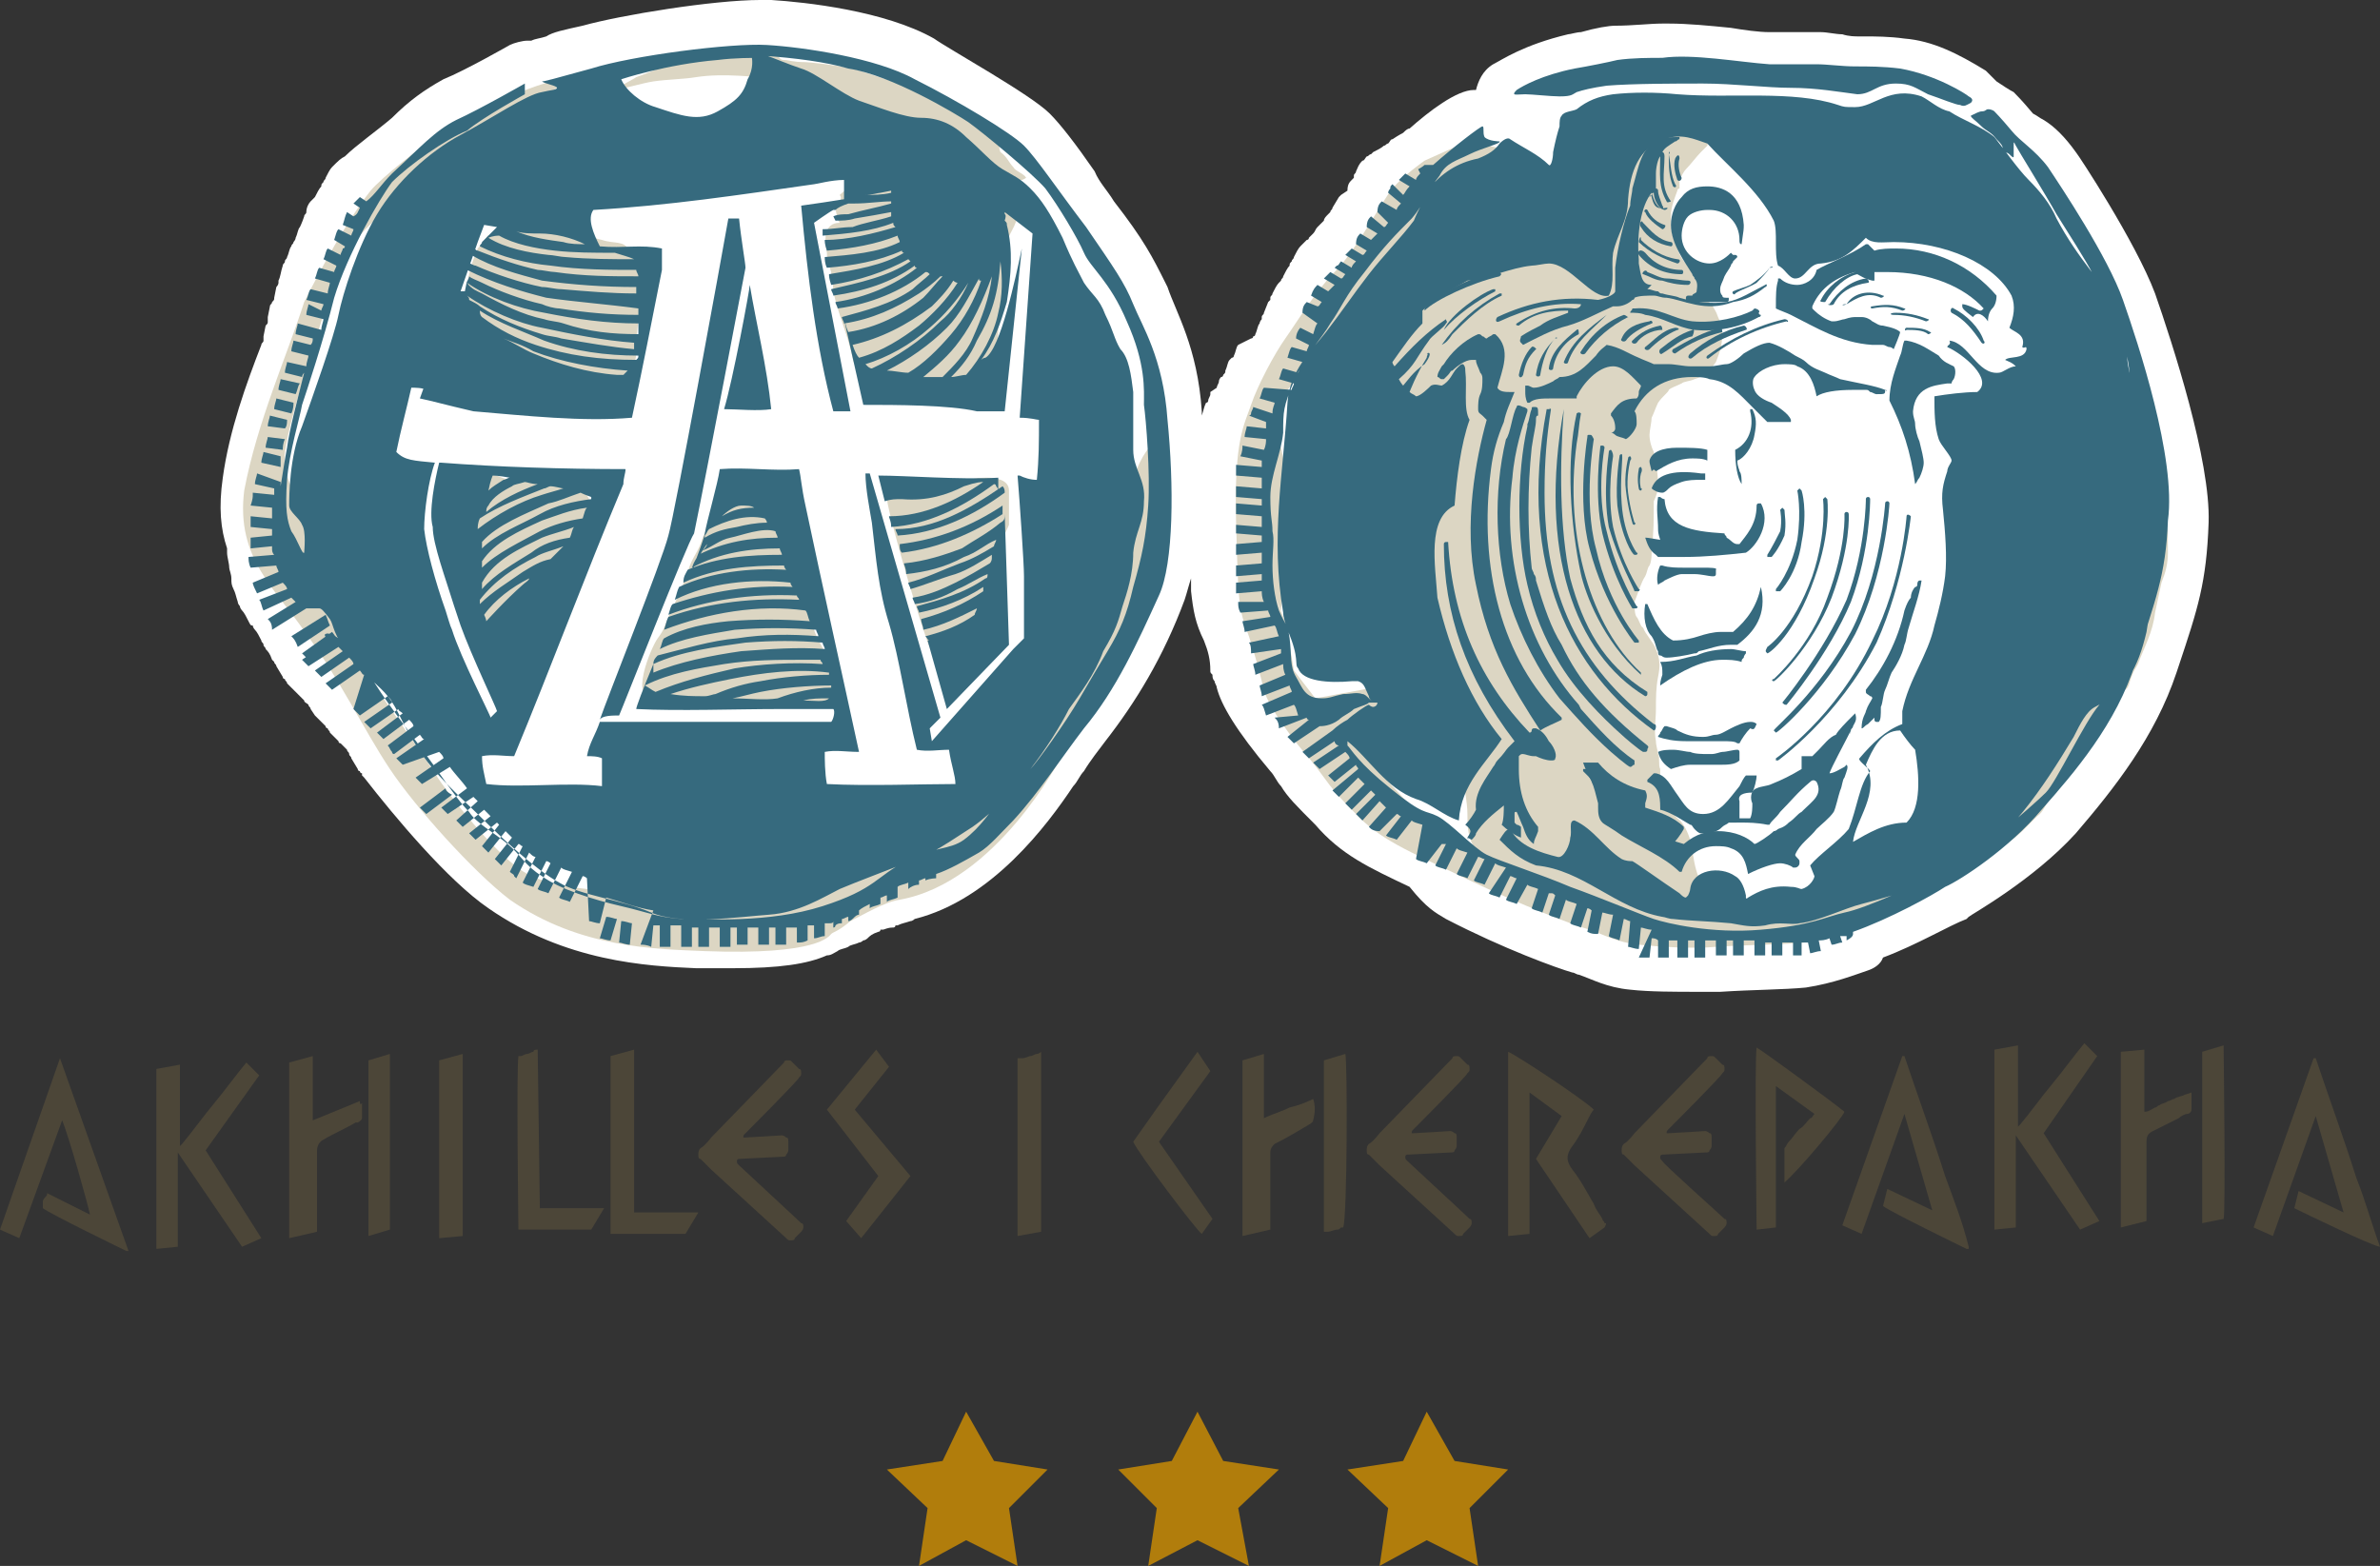
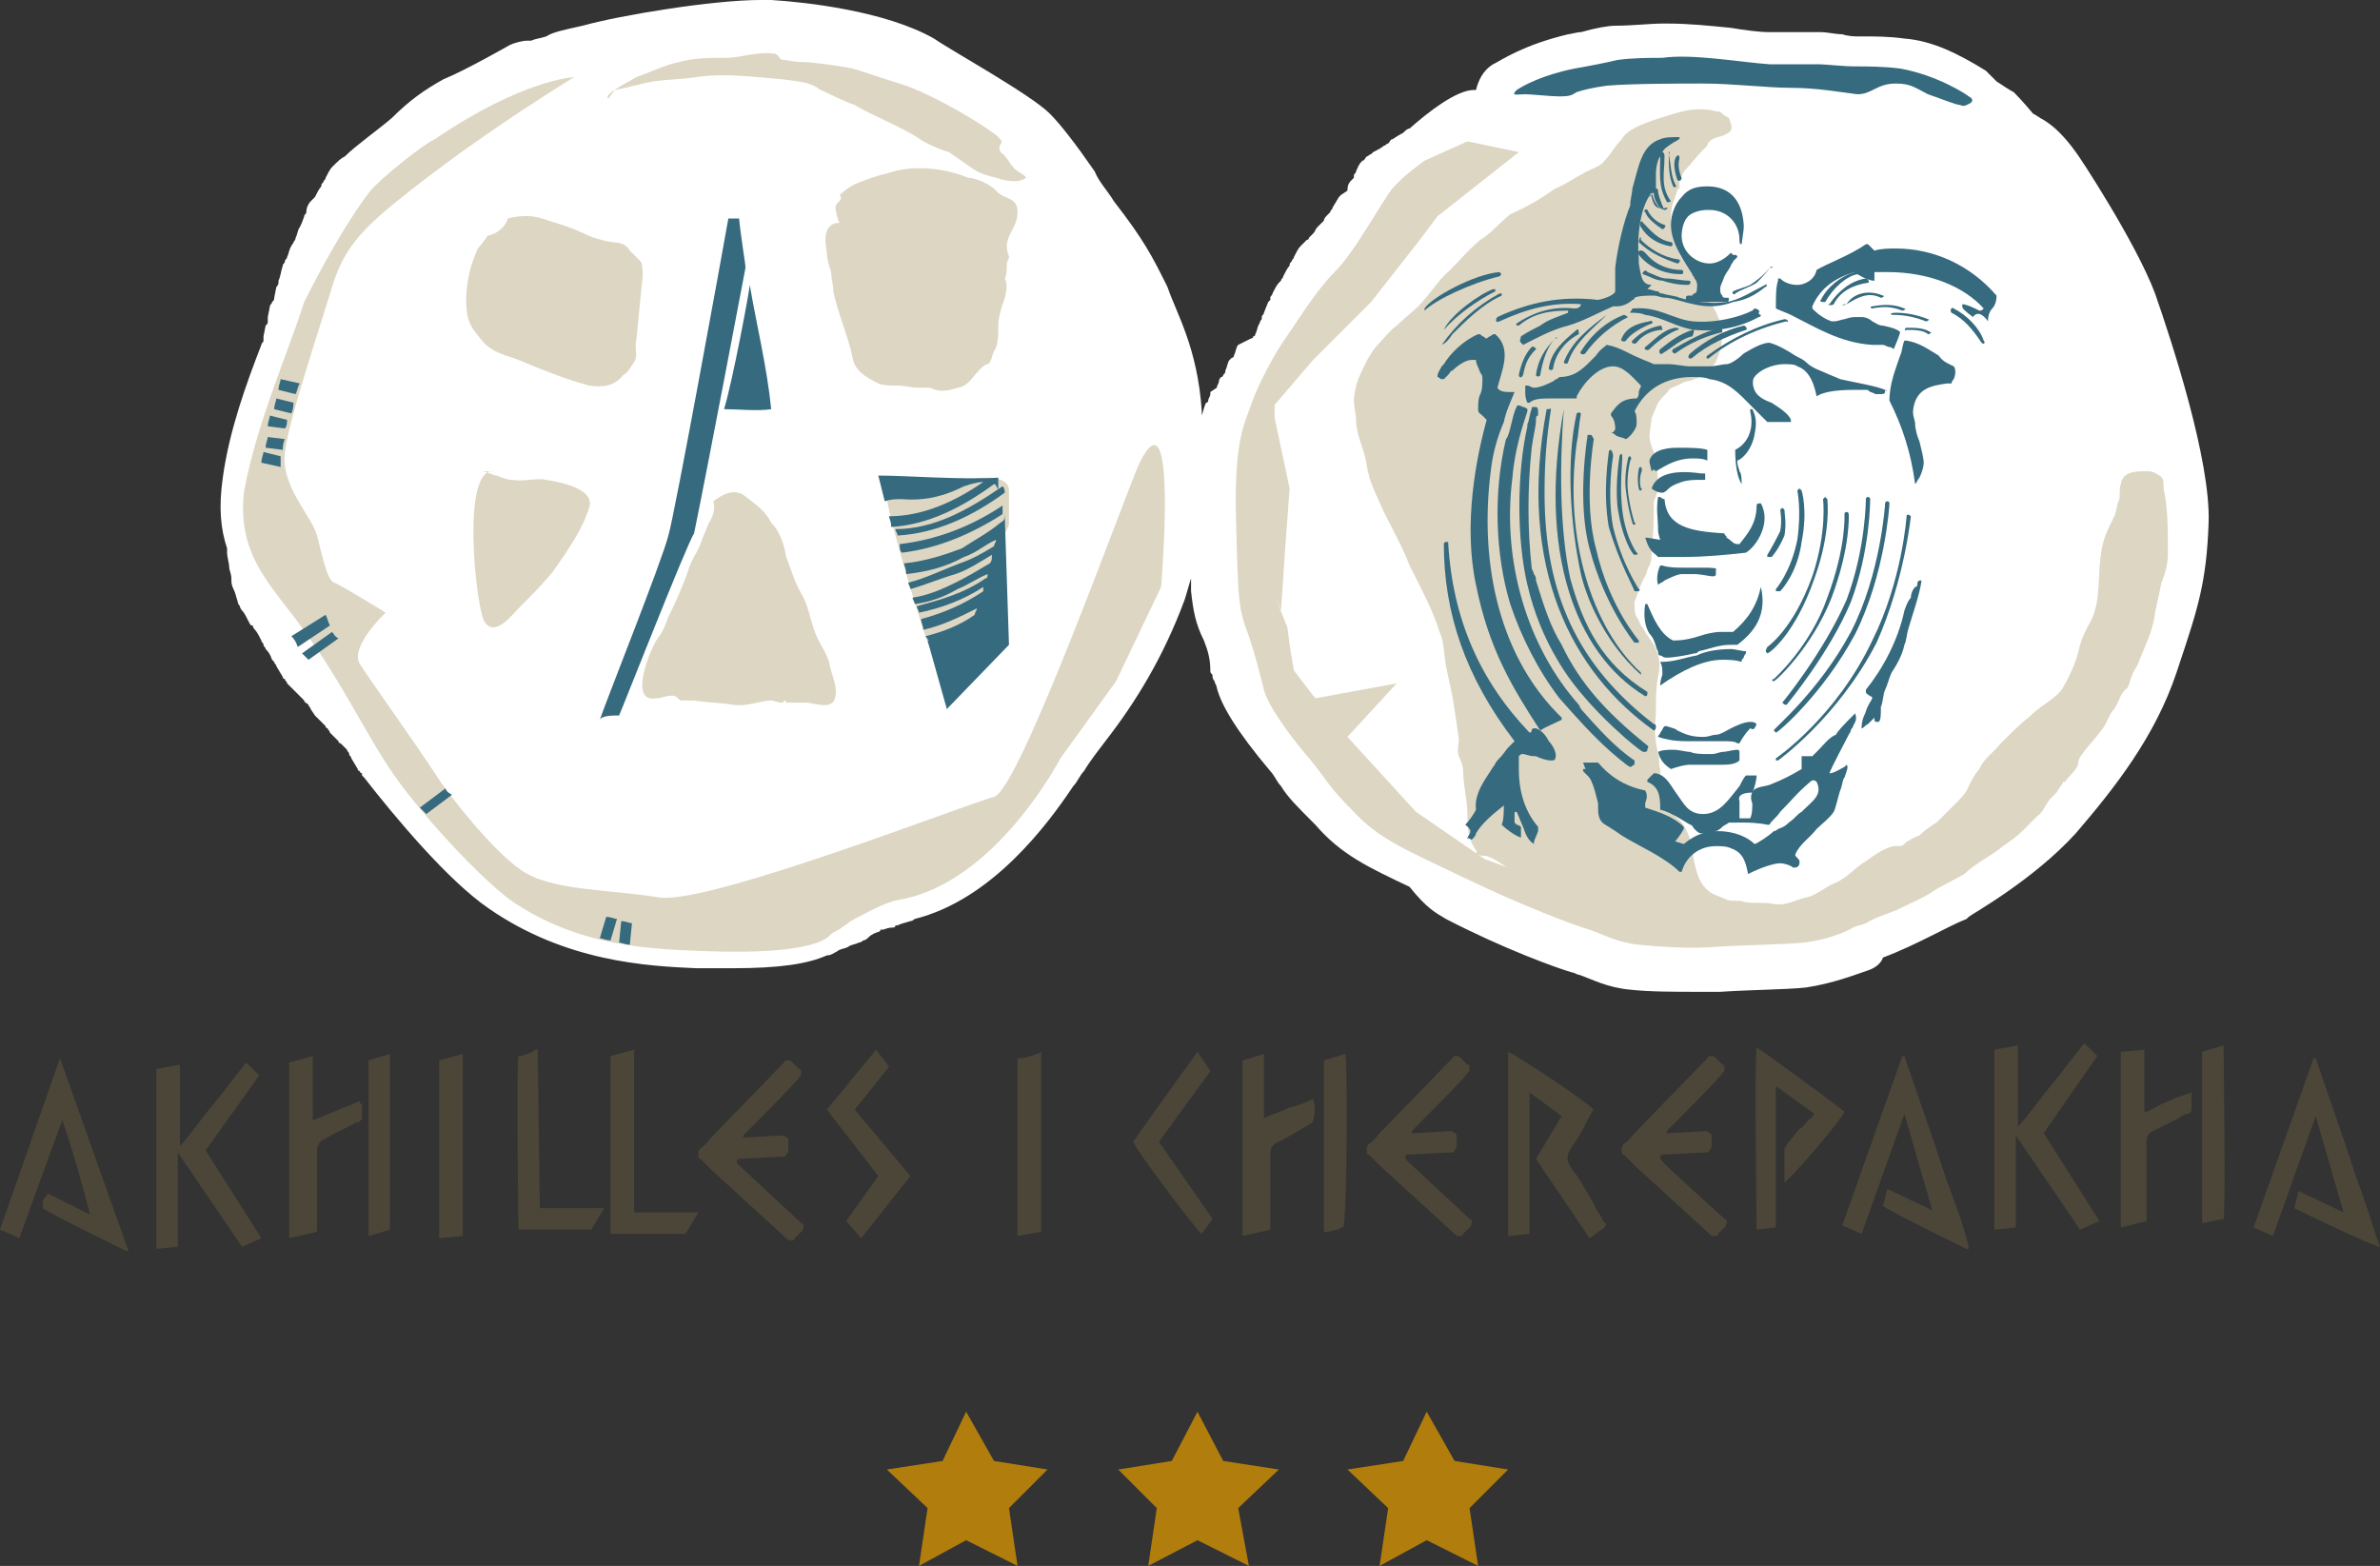
<svg xmlns="http://www.w3.org/2000/svg" version="1.1" id="Слой_1" x="0px" y="0px" viewBox="0 0 111.1 73.1" style="enable-background:new 0 0 111.1 73.1;" xml:space="preserve">
  <rect x="0" y="0" width="111.1" height="73.1" fill="#333333" stroke="none" />
  <style type="text/css">
	.st0{fill:#FFFFFF;}
	.st1{fill:#DCD6C3;}
	.st2{fill:#366A7E;}
	.st3{fill:#B17D0C;}
	.st4{fill:#4C4638;}
</style>
  <path class="st0" d="M67.5,42.9c2.7,1.4,5.2,2.3,5.9,2.5c0.1,0,0.2,0.1,0.3,0.1c0.6,0.2,1.3,0.6,2.4,0.7c0.9,0.1,2.1,0.1,3.2,0.1  c0.2,0,0.5,0,0.7,0h0.3c1.5-0.1,3-0.1,4-0.2c1.3-0.2,2.3-0.6,2.9-0.8c0.3-0.1,0.6-0.3,0.7-0.6c1.6-0.6,3.1-1.5,3.9-1.8l0.1-0.1  c0.1-0.1,3-1.7,5-3.9c1.8-2.1,3.7-4.5,4.7-7.5l0.1-0.3c0.9-2.7,1.3-3.9,1.4-6.7c0.1-2.9-1.7-8.4-2.5-10.7c-0.9-2.4-3.6-6.5-3.7-6.6  c-0.5-0.7-1-1.2-1.5-1.5c-0.2-0.1-0.3-0.2-0.5-0.3c-0.5-0.6-0.8-0.9-0.9-1c-0.2-0.1-0.5-0.3-0.8-0.5c-0.1-0.1-0.3-0.3-0.5-0.5  c-1.3-0.8-2.5-1.4-3.8-1.5c-0.7-0.1-1.4-0.1-1.8-0.1h-0.3c-0.2,0-0.5,0-0.8-0.1c-0.3,0-0.7-0.1-1-0.1c-0.2,0-0.3,0-0.6,0  c-0.1,0-0.3,0-0.5,0c-0.1,0-0.2,0-0.5,0c-0.2,0-0.5,0-0.8,0c-0.5,0-1.2-0.1-1.8-0.2c-1-0.1-2-0.2-2.9-0.2c-0.1,0-0.2,0-0.3,0  c-0.6,0-1.4,0.1-2.2,0.1c-0.3,0-0.9,0.1-1.6,0.3c-0.2,0-0.5,0.1-0.6,0.1c-2.1,0.5-3.1,1.2-3.5,1.4c-0.5,0.3-0.7,0.8-0.8,1.2h-0.1  c-0.8,0-2.1,1-3,1.8c-0.1,0-0.2,0.1-0.3,0.2c0,0-0.2,0.1-0.5,0.3c-0.1,0-0.1,0.1-0.2,0.2c-0.1,0-0.1,0.1-0.2,0.1  c-0.1,0.1-0.3,0.2-0.5,0.3L64,7.2c-0.1,0-0.1,0.1-0.2,0.1c-0.1,0.1-0.1,0.2-0.2,0.2c-0.2,0.2-0.2,0.3-0.3,0.5c0,0.1-0.1,0.1-0.1,0.2  c0,0,0,0,0,0.1l-0.1,0.1c-0.1,0.1-0.2,0.2-0.2,0.5l-0.3,0.2l-0.1,0.1l-0.3,0.5c0,0.1-0.1,0.1-0.1,0.2l0,0L62,10  c-0.1,0.1-0.2,0.2-0.2,0.3l-0.1,0.1l-0.2,0.2c-0.1,0.1-0.1,0.2-0.2,0.3L61.2,11l-0.1,0.1c0,0.1-0.1,0.1-0.1,0.1l-0.1,0.1l-0.1,0.1  l-0.1,0.1c-0.1,0.1-0.2,0.3-0.3,0.5c0,0.1-0.1,0.1-0.1,0.2c-0.1,0.1-0.1,0.1-0.1,0.2c-0.1,0.1-0.2,0.3-0.3,0.5  c0,0.1-0.1,0.1-0.1,0.2l-0.1,0.1c-0.1,0.1-0.2,0.3-0.3,0.5c0,0.1-0.1,0.1-0.1,0.2c0,0,0,0,0,0.1l-0.1,0.1L59,14.6  c0,0.1-0.1,0.1-0.1,0.2c0,0,0,0,0,0.1c0,0-0.1,0.1-0.1,0.2c-0.1,0.1-0.1,0.3-0.2,0.5c0,0,0,0.1-0.1,0.1c0,0,0,0.1-0.1,0.1l-0.6,0.3  c-0.1,0.1-0.1,0.3-0.2,0.5c0,0,0,0.1-0.1,0.1l-0.1,0.1c-0.1,0.1-0.1,0.3-0.2,0.5c0,0.1,0,0.1-0.1,0.2c0,0,0,0.1-0.1,0.1  c0,0-0.1,0.1-0.1,0.2s-0.1,0.2-0.1,0.3l-0.3,0.2v0.1c0,0.1-0.1,0.2-0.1,0.3c0,0,0,0.1-0.1,0.1c-0.1,0.2-0.1,0.3-0.2,0.6v0.1l0,0  c0-0.1,0-0.2,0-0.3c-0.2-3-1.2-4.6-1.6-5.8l-0.1-0.2c-0.6-1.2-1-2-2.4-3.8c-0.3-0.5-0.7-0.9-0.9-1.4c-0.9-1.3-1.6-2.2-2.1-2.7  c-0.9-0.9-4.7-3-5.4-3.5c-2.3-1.3-6-1.7-7.6-1.8c-0.1,0-0.2,0-0.5,0c-2.2,0-6.5,0.7-8.3,1.2c-0.9,0.2-1.4,0.3-1.7,0.5  c-0.3,0.1-0.5,0.1-0.7,0.2c-0.1,0-0.1,0-0.2,0c-0.2,0-0.6,0.1-0.8,0.2c0,0-2.1,1.2-3.1,1.6c-0.9,0.5-1.6,1-2.4,1.8  c-0.7,0.6-1.7,1.3-2.2,1.8c-0.2,0.1-0.3,0.2-0.6,0.5c-0.1,0.1-0.2,0.3-0.3,0.5c0,0.1-0.1,0.1-0.1,0.2C15,8.6,15,8.6,15,8.7  c-0.1,0.1-0.2,0.3-0.3,0.5l-0.1,0.1l-0.1,0.1c-0.1,0.1-0.2,0.3-0.2,0.5c0,0.1-0.1,0.1-0.1,0.2c-0.1,0.3-0.2,0.5-0.2,0.5  c-0.1,0.1-0.1,0.3-0.2,0.5c0,0.1-0.1,0.2-0.1,0.2c0,0.1-0.1,0.1-0.1,0.2c-0.1,0.1-0.1,0.3-0.2,0.5c0,0.1-0.1,0.1-0.1,0.2  s-0.1,0.1-0.1,0.2c-0.1,0.3-0.1,0.5-0.2,0.7v0.1c0,0,0,0.1-0.1,0.2l-0.1,0.5c0,0.1,0,0.1-0.1,0.2c0,0.1-0.1,0.1-0.1,0.2l-0.1,0.5  c0,0.1,0,0.1,0,0.2c0,0.1,0,0.1-0.1,0.2l-0.1,0.5c0,0.1,0,0.1,0,0.2c0,0.1-0.1,0.1-0.1,0.2l0,0c-0.7,1.8-1.5,4-1.8,6.2  c-0.2,1.4-0.1,2.4,0.2,3.3c0,0.1,0,0.1,0,0.2c0,0.2,0.1,0.5,0.1,0.7c0,0.1,0.1,0.3,0.1,0.5s0,0.3,0.1,0.5s0.1,0.3,0.2,0.6  c0,0.1,0.1,0.2,0.1,0.2c0,0.1,0.1,0.2,0.1,0.2c0.1,0.1,0.2,0.3,0.3,0.5s0.1,0.2,0.2,0.2c0,0.1,0.1,0.2,0.1,0.2  c0.1,0.1,0.2,0.3,0.3,0.5c0,0.1,0.1,0.1,0.1,0.2s0.1,0.1,0.1,0.2c0.1,0.1,0.2,0.2,0.3,0.5l0.1,0.1c0,0.1,0.1,0.1,0.1,0.2l0.3,0.5  c0,0.1,0.1,0.1,0.1,0.1c0,0.1,0.1,0.1,0.1,0.2l0.3,0.3l0.1,0.1l0.1,0.1l0.3,0.3c0,0.1,0.1,0.1,0.2,0.2c0,0.1,0.1,0.1,0.1,0.2  l0.2,0.3l0.1,0.1l0.1,0.1l0.3,0.3c0,0.1,0.1,0.1,0.1,0.1c0,0.1,0.1,0.1,0.1,0.2l0.3,0.3l0.1,0.1c0,0,0,0.1,0.1,0.1l0.3,0.3  c0,0.1,0.1,0.1,0.1,0.2c0,0.1,0.1,0.1,0.1,0.2l0.3,0.5c0,0,0,0.1,0.1,0.1c0,0,0,0.1,0.1,0.1c0,0,0,0,0,0.1c0,0,0,0,0.1,0.1  c1.4,1.8,3.9,4.8,5.8,6.1c3.6,2.5,7.4,2.7,9.7,2.8h0.2c0.6,0,1,0,1.5,0c2.2,0,3.5-0.2,4.4-0.6c0.2,0,0.3-0.1,0.5-0.2  c0.1-0.1,0.3-0.1,0.5-0.2c0.1-0.1,0.3-0.1,0.5-0.2l0,0c0.1,0,0.2-0.1,0.2-0.1c0.1,0,0.2-0.1,0.2-0.1c0.1-0.1,0.2-0.2,0.5-0.3  c0,0,0.1,0,0.1-0.1h0.1c0.1,0,0.2-0.1,0.5-0.1c0,0,0.1,0,0.1-0.1h0.1c0.2-0.1,0.3-0.1,0.6-0.2c0.1,0,0.2-0.1,0.2-0.1  c3.6-0.9,6.2-4.4,7.4-6.2c0.2-0.2,0.3-0.5,0.5-0.7c0.3-0.5,0.7-1,1-1.4c1.4-1.8,2.7-3.9,3.7-6.6c0.1-0.3,0.2-0.7,0.3-1l0,0l0,0l0,0  c0,0.2,0,0.3,0,0.6l0,0l0,0c0.1,0.9,0.2,1.5,0.6,2.3c0.2,0.5,0.3,0.9,0.3,1.4c0,0.1,0,0.1,0.1,0.2l0,0c0,0.1,0,0.2,0.1,0.3  c0,0.1,0.1,0.2,0.1,0.3c0.2,0.8,0.9,2,2.5,3.9c0.2,0.2,0.3,0.5,0.5,0.7c0.3,0.5,0.7,0.9,1.6,1.8c1.2,1.4,2.5,2,4.4,2.9  C66.6,42.4,67,42.6,67.5,42.9z" />
  <path class="st0" d="M94.5,53.4L94.5,53.4l-0.2-0.2L94.5,53.4z" />
  <path class="st1" d="M68.5,6.6l-2,0.9c0,0-1,0.7-1.5,1.3c-0.5,0.6-1.7,2.9-2.7,3.9c-0.9,0.9-1.8,2.4-2.3,3.1s-1.3,2.2-1.6,3.1  s-0.8,1.6-0.7,5.4s0.1,4.1,0.6,5.4c0.3,0.9,0.5,1.7,0.7,2.5c0.2,0.8,1.4,2.4,2.2,3.3c0.8,1,0.8,1.2,2,2.4c1.2,1.3,2.5,1.8,5.2,3.1  c2.7,1.3,5.1,2.2,5.8,2.4c0.6,0.2,1.3,0.6,2.3,0.7c1,0.1,2.5,0.2,3.6,0.1c1.5-0.1,3.1-0.1,4.1-0.2c1-0.1,2-0.5,2.3-0.7  c0.5-0.2,0.6-0.6,0.6-0.6l-2,0.5l-3,0.2h-2.2l-2.4-0.3l-2.8-1l-5.4-2l-3.2-2.2l-3.2-3.5l2.3-2.5l-3.8,0.7l-1-1.3l-0.2-1.2l-0.1-0.8  l-0.6-1.5l0.3,0.7l0.2-3l0.2-2.7l-0.7-3.3v-0.6l1.8-2.1l2.7-2.7l2.2-2.8l0.9-1.2l3.8-3L68.5,6.6z" />
  <path class="st1" d="M28.7,4.2c0.6-0.1,1.2-0.3,1.8-0.4c0.7-0.1,1.4-0.1,2-0.2c1.3-0.2,2.8,0,4,0.1c0.7,0.1,1.3,0.1,1.8,0.5  c0.5,0.2,1,0.5,1.6,0.7c1,0.6,2.2,1,3.2,1.7c0.4,0.2,0.8,0.4,1.2,0.5c0.3,0.2,0.7,0.5,1,0.7c0.4,0.3,0.8,0.4,1.2,0.5  c0.3,0.1,1,0.3,1.4,0c-0.1-0.2-0.5-0.3-0.6-0.5c-0.2-0.2-0.3-0.5-0.6-0.7c-0.2-0.5,0.3-0.3-0.1-0.7s-3-2-4.6-2.5  c-0.7-0.2-1.5-0.5-2.2-0.7c-1-0.2-2.1-0.3-2.2-0.3c-0.6,0-0.8-0.1-1-0.1c-0.3,0-0.2-0.3-0.5-0.3c-0.8-0.1-1.5,0.2-2.2,0.2  c-0.8,0-1.5,0-2.2,0.2c-0.6,0.1-1.4,0.5-2,0.7c-0.1,0.1-1.6,0.8-1.3,1" />
  <path class="st1" d="M22.8,11c0-0.1-0.2,0.3-0.5,0.6c-0.2,0.5-0.2,0.5-0.3,0.8c-0.2,0.7-0.3,1.5-0.2,2.2c0.1,0.6,0.3,0.8,0.7,1.3  c0.5,0.6,1.2,0.7,1.7,0.9c1.2,0.5,2.2,0.9,3.3,1.2c0.7,0.1,1.2,0,1.6-0.5c0.2-0.1,0.3-0.3,0.5-0.6s0-0.7,0.1-1  c0.1-0.9,0.2-2.1,0.3-3c0-0.2,0-0.6-0.1-0.7c-0.1-0.1-0.3-0.3-0.5-0.5c-0.3-0.5-0.7-0.3-1.3-0.5c-0.5-0.1-0.8-0.3-1.3-0.5  s-0.9-0.3-1.5-0.5s-1.2-0.1-1.6,0C23.6,10.6,23.2,10.9,22.8,11" />
  <path class="st1" d="M39,9.7c0,0.1,0.1,0.6,0.2,0.7c-0.8,0-0.7,0.9-0.6,1.4c0,0.3,0.1,0.6,0.2,0.9c0,0.3,0.1,0.6,0.1,0.9  c0.2,1,0.7,2.1,0.9,3.1c0.1,0.6,0.6,0.9,1.2,1.2c0.2,0.1,0.6,0.1,0.9,0.1s0.7,0.1,1,0.1c0.1,0,0.3,0,0.5,0c0.1,0,0.2,0.1,0.3,0.1  c0.3,0.1,0.7,0,1-0.1c0.6-0.1,0.7-0.6,1.2-1c0.1-0.1,0.3-0.1,0.3-0.2c0.1-0.1,0.1-0.3,0.2-0.5c0.2-0.3,0.2-0.7,0.2-1.2  c0-0.3,0.1-0.7,0.2-1c0.1-0.2,0.3-0.9,0.1-1.2c0.1-0.1,0.1-0.5,0.1-0.7c0-0.1,0.1-0.2,0.1-0.3S47,11.8,47,11.5  c0-0.6,0.5-0.9,0.5-1.6S46.9,9.3,46.6,9c-0.2-0.2-0.3-0.3-0.7-0.5c-0.2-0.1-0.5-0.2-0.7-0.2c-1.2-0.5-2.7-0.6-3.8-0.2  c-0.5,0.1-1,0.3-1.5,0.5c-0.2,0.1-0.5,0.3-0.7,0.5C39.4,9.4,39,9.4,39,9.7" />
  <path class="st1" d="M41.4,23.3c0.2,1.3,1.8,6.6,2,6.9c0.1,0.3,0.3,0,0.6-0.1c0.5-0.1,0.9-0.2,1.4-0.5c0.2-0.1,0.3-0.2,0.6-0.3  s0.2-0.3,0.5-0.5c0-0.2,0.1-0.5,0.1-0.7s0.1-0.5,0.1-0.7s0-0.6,0-0.8c0-0.2-0.1-0.5-0.1-0.7c0-0.5,0.3-0.9,0.5-1.4  c0-0.3,0-0.8,0-1.6c0-0.5-0.6-0.6-1-0.6c-0.2,0-0.6,0-0.8,0.1c-0.2,0-0.6,0.1-0.8,0.1c-0.5,0.1-0.9,0.3-1.4,0.5c-0.5,0.1-1,0-1.6,0  L41.4,23.3z" />
  <path class="st1" d="M33.1,24.4c-0.1,0.2-0.2,0.5-0.3,0.7c-0.2,0.7-0.5,0.9-0.7,1.6c-0.2,0.6-0.6,1.5-0.9,2.1  c-0.2,0.5-0.2,0.6-0.5,1s-1.4,3-0.1,2.8c0.3,0,0.7-0.2,0.9-0.1c0.1,0,0.2,0.2,0.3,0.2c0.1,0,0.3,0,0.6,0c0.6,0.1,1.3,0.1,1.8,0.2  c0.7,0.1,1.3-0.2,1.8-0.2c0.1,0,0.3,0.1,0.5,0.1c0.1,0,0.1-0.1,0.1-0.1c0.1,0,0.1,0.1,0.1,0.1c0.3,0,0.7,0,1,0  c0.6,0.1,1.2,0.3,1.3-0.3c0.1-0.5-0.2-1-0.3-1.6c-0.2-0.6-0.5-0.9-0.7-1.5s-0.3-1.2-0.6-1.7s-0.5-1.2-0.7-1.7  c-0.1-0.6-0.3-1.2-0.7-1.6c-0.3-0.6-0.8-0.9-1.3-1.3c-0.5-0.3-1,0-1.4,0.3C33.4,23.7,33.3,24.1,33.1,24.4z" />
  <path class="st1" d="M23.1,22c-1.6-0.3-0.9,6.2-0.5,7c0.5,0.8,1.3-0.3,1.7-0.7c0.6-0.6,1-1,1.5-1.6c0.7-1,1.4-2,1.7-3  c0.3-0.9-1.4-1.2-2-1.3c-0.5-0.1-1,0.1-1.6,0c-0.2,0-0.5-0.1-0.7-0.2c-0.2,0-0.5-0.2-0.7-0.2" />
  <path class="st1" d="M79.4,7.1c-0.2,0.2-0.5,0.6-0.7,0.8c-0.1,0.1-0.2,0.3-0.3,0.5c0,0.1,0,0.2,0,0.3c0,0,0,0,0,0.1  c0,0-0.1,0-0.1,0.1C78.2,9.2,78,9.6,78,10.1s0,0.8,0.2,1.2c0.1,0.3,0.2,0.7,0.5,1c0.2,0.3,0.5,0.6,0.6,0.9c0.1,0.1,0.2,0.3,0.3,0.5  c0.1,0.1,0.2,0.3,0.2,0.5h0.1c0.1,0.2,0.2,0.3,0.3,0.6c0.1,0.2,0.2,0.5,0.2,0.7c0,0.6-0.1,0.9-0.3,1.4c-0.2,0.3-0.6,0.7-1,0.8  c-0.2,0.1-0.5,0.1-0.6,0.2c-0.2,0.1-0.5,0.2-0.6,0.3c0,0.1-0.3,0.3-0.5,0.6c-0.1,0.2-0.2,0.5-0.3,0.7c0,0.2-0.1,0.6-0.1,0.8  c0,0.3,0.1,0.6,0.2,0.8c0.1,0.5,0.2,1,0.2,1.6c0,0.2-0.1,0.5-0.2,0.7c0,0.8,0,1.5-0.1,2.3c0,0.2,0,0.5-0.1,0.7  c-0.1,0.1-0.1,0.3-0.2,0.5c-0.2,0.3-0.3,0.7-0.5,1.2c0,0.2,0,0.6,0.1,0.7s0.2,0.5,0.3,0.5c0.1,0.3,0.5,0.7,0.6,1  c0.2,0.5,0.2,0.8,0.1,1.3c-0.1,0.5-0.1,1-0.1,1.5s-0.1,1,0,1.5c0,0.2,0.1,0.5,0.1,0.6c0.1,0.2,0,0.5,0.1,0.7c0,0.5,0,0.9,0.1,1.4  c0.1,0.3,0.5,0.7,0.7,0.9c0.3,0.2,0.5,0.7,0.6,1c0.2,0.9,0.2,2,1,2.5c0.2,0.1,0.5,0.2,0.7,0.3c0.3,0.1,0.6,0,0.8,0.1  c0.5,0.1,0.9,0,1.4,0.1c0.6,0.1,1-0.2,1.5-0.3s0.9-0.5,1.4-0.7s0.9-0.7,1.4-1c0.3-0.2,0.8-0.6,1.3-0.7c0.1,0,0.1,0,0.3,0  c0.1,0,0.2-0.1,0.3-0.2c0.2-0.1,0.3-0.2,0.6-0.3c0.2-0.2,0.6-0.5,0.8-0.6c0.3-0.3,0.6-0.6,0.9-0.9c0.2-0.2,0.5-0.5,0.6-0.8  c0.1-0.2,0.3-0.6,0.5-0.8c0.2-0.5,0.7-0.8,1-1.2c0.5-0.5,0.9-0.9,1.4-1.3c0.5-0.5,1.2-0.8,1.5-1.3s0.6-1.2,0.7-1.6  c0.1-0.5,0.3-1,0.6-1.5c0.5-1,0.3-2.2,0.5-3.3c0.1-0.6,0.3-1,0.6-1.6c0.1-0.2,0.1-0.5,0.2-0.7s0-0.5,0.1-0.8  c0.1-0.6,0.7-0.6,1.2-0.6c0.2,0,0.3,0,0.6,0.2c0.2,0.1,0.2,0.3,0.2,0.6c0.2,0.9,0.2,2,0.2,3c0,0.5-0.1,0.9-0.3,1.4  c-0.1,0.5-0.2,0.9-0.3,1.4c-0.1,0.9-0.5,1.6-0.8,2.4c-0.1,0.2-0.2,0.3-0.3,0.6c-0.1,0.2-0.1,0.5-0.3,0.6c-0.3,0.3-0.3,0.7-0.6,1  c-0.2,0.3-0.3,0.7-0.6,1c-0.2,0.3-0.6,0.7-0.8,1c-0.1,0.1-0.2,0.3-0.2,0.5c-0.1,0.3-0.5,0.6-0.6,0.8h-0.1c0,0.1-0.2,0.3-0.3,0.5  c-0.1,0.1-0.2,0.2-0.3,0.3c-0.2,0.2-0.3,0.6-0.6,0.8c-0.2,0.2-0.5,0.5-0.7,0.7s-0.6,0.5-0.9,0.7c-0.6,0.5-1.3,0.8-1.8,1.3  c-0.5,0.3-1.2,0.6-1.6,0.9c-0.5,0.3-1,0.5-1.6,0.8c-0.5,0.2-0.9,0.3-1.4,0.6c-0.8,0.3-1.8,0.3-2.7,0.6c-0.2,0-0.5,0.1-0.7,0.1  s-0.5,0.1-0.7,0.1c-0.5,0-0.9,0.2-1.4,0.1c-0.2,0-0.5-0.1-0.7-0.1s-0.5,0-0.7,0s-0.3-0.1-0.6-0.1c-0.1,0-0.1-0.1-0.3-0.1  c-0.1,0-0.2,0-0.5,0.1c-0.9,0-2-0.2-2.8-0.6c-0.5-0.2-0.8-0.3-1.3-0.5c-0.2-0.1-0.5-0.2-0.7-0.3s-0.6-0.2-0.8-0.3  c-0.2-0.1-0.5-0.2-0.7-0.3s-0.5-0.3-0.7-0.5c-0.2-0.1-0.5-0.2-0.7-0.2c-0.2-0.1-0.5-0.3-0.6-0.5c-0.3-0.2-0.7-0.5-1-0.6  c-0.2-0.1-0.3,0-0.5-0.1s0-0.1-0.1-0.2c-0.4-0.6-0.4-1.1-0.4-1.7s-0.2-1.4-0.2-2c0-0.2-0.1-0.5-0.2-0.7s0-0.6,0-0.8  c-0.1-0.7-0.2-1.4-0.3-2c-0.1-0.5-0.2-0.9-0.3-1.4c-0.1-0.6-0.1-1.2-0.3-1.6c-0.3-1-0.9-2.1-1.4-3.1c-0.3-0.8-0.8-1.7-1.2-2.5  c-0.3-0.7-0.7-1.4-0.8-2.2c-0.1-0.7-0.5-1.4-0.5-2.1c0-0.3-0.1-0.6-0.1-0.9s0.1-0.7,0.2-1c0.3-0.7,0.6-1.3,1-1.7  c0.2-0.2,0.5-0.6,0.8-0.8c0.3-0.3,0.7-0.6,1-0.9c0.6-0.6,0.9-1.2,1.5-1.7c0.5-0.5,0.8-0.9,1.4-1.4c0.5-0.3,0.9-0.8,1.4-1.2  c0.7-0.3,1.4-0.7,2.1-1.2c0.5-0.2,0.9-0.5,1.3-0.7c0.3-0.2,0.8-0.3,1-0.6c0.3-0.3,0.5-0.7,0.8-1c0.3-0.5,1-0.7,1.5-0.9  c0.7-0.2,1.4-0.5,2.1-0.5c0.2,0,0.5,0,0.8,0.1c0.1,0,0.2,0,0.3,0.1c0.1,0.1,0.1,0.1,0.3,0.2c0.2,0.5,0.2,0.6-0.2,0.8  c-0.2,0.1-0.5,0.1-0.7,0.3c-0.1,0.1-0.1,0.2-0.1,0.2C79.6,6.9,79.5,7,79.4,7.1z" />
  <path class="st1" d="M26.8,3.6c0,0-3.8,2.3-7.4,5.1c-2.3,1.8-3.3,2.7-3.9,4.7c-0.6,2-2,6.1-2.2,7.7s1.2,2.9,1.5,3.9  c0.3,1.2,0.5,2.1,0.8,2.2s2.4,1.4,2.4,1.4s-1.7,1.6-1.2,2.4c0.3,0.5,2.8,4,3.5,5.1s2.7,3.6,4,4.5c1.4,1,4.1,0.9,6.5,1.3  c2.4,0.3,14.4-4.4,15.6-4.7c1.2-0.3,6.3-14.6,6.8-15.6c1.8-3.6,1,5.8,1,5.8l-2.1,4.4l-2.6,3.6c0,0-3,5.8-7.5,6.6  c-0.7,0.1-1.7,0.7-2.3,1c-0.6,0.5-0.8,0.5-0.9,0.6s-0.6,1-5.9,0.8c-2.2-0.1-5.8-0.1-9.1-2.4c-1.7-1.3-4.4-4.3-5.6-6.1  s-2.4-4.3-3.9-6.3c-1.4-2.1-3.3-3.5-2.9-6.7c0.6-3.2,2-6.3,2.8-8.8c0.8-1.6,2-3.8,3.1-5.2c0.5-0.6,2.5-2.2,3-2.4  C24.4,3.7,26.8,3.6,26.8,3.6z" />
  <g>
    <path class="st2" d="M41.8,24.7c0,0.1,0.1,0.2,0.1,0.3c1.8-0.1,3.5-0.9,5-2c0-0.1,0-0.2-0.1-0.3C45.2,23.8,43.6,24.7,41.8,24.7z" />
    <path class="st2" d="M42.1,25.8c1.7-0.2,3.3-0.9,4.7-1.8v-0.1c0-0.1,0-0.2,0-0.3c-1.5,1-3.1,1.6-4.8,1.8C42,25.6,42,25.7,42.1,25.8   z" />
    <path class="st2" d="M42.1,23.3c1.2,0.1,2.1-0.2,2.9-0.6c0.6-0.2,0.8-0.2,0.9-0.2c-1.3,0.9-2.8,1.6-4.4,1.6c0,0.1,0.1,0.2,0.1,0.5   c1.7-0.1,3.3-0.9,4.8-2c0,0,0.1,0,0.1,0.1c0.1,0.1,0.1,0.2,0.1,0.3v-0.7l0,0c-1.8,0.1-4.3-0.1-5.6-0.1l0.3,1.2   C41.6,23.3,41.8,23.3,42.1,23.3z" />
    <path class="st2" d="M36,19.1c-0.2-2-0.7-4-1-5.8c0,0.2-0.8,4.5-1.2,5.8C34.4,19.1,35.4,19.2,36,19.1z" />
    <path class="st2" d="M28.9,33.4c0.1-0.2,3.2-8.1,3.5-8.5l0,0c0.6-2.9,2.4-12.4,2.4-12.4c0-0.2-0.2-1.3-0.3-2.3c-0.2,0-0.3,0-0.5,0   C33.7,11.9,31.5,24,31.2,25c-0.3,1.2-2.9,7.7-3.2,8.6C28.1,33.4,28.6,33.4,28.9,33.4z" />
    <path class="st2" d="M46.7,24.4c-0.6,0.5-1.2,0.8-1.8,1.2c-0.8,0.3-1.7,0.6-2.7,0.7c0,0.1,0.1,0.2,0.1,0.5c0.9-0.1,1.8-0.3,2.7-0.8   c0.6-0.2,1-0.6,1.5-0.8c0,0.1-0.1,0.2-0.1,0.3c-0.5,0.3-1,0.6-1.6,0.8c-0.8,0.3-1.6,0.7-2.4,0.9c0,0.1,0.1,0.2,0.1,0.3   c0.7-0.2,1.4-0.5,2.1-0.7c0.6-0.2,1.2-0.6,1.7-0.9c0,0,0,0,0,0.1s0,0.2-0.1,0.3c-0.5,0.3-1,0.6-1.6,0.9s-1.3,0.6-2,0.7   c0,0.1,0.1,0.2,0.1,0.3c0.7-0.1,1.3-0.3,2-0.7c0.5-0.2,0.9-0.5,1.4-0.7c0,0.1,0,0.2-0.1,0.2c-1,0.7-2.1,1-3.2,1.3   c0,0.1,0.1,0.2,0.1,0.3c1-0.2,2.1-0.6,3-1.2c0,0,0,0,0,0.1v0.1c-0.9,0.6-1.8,1-2.9,1.3c0,0.2,0.1,0.3,0.1,0.5   c0.9-0.2,1.7-0.6,2.5-1c0,0.1-0.1,0.2-0.1,0.3c-0.7,0.5-1.5,0.8-2.3,1c0.1,0.1,0.1,0.2,0.2,0.2c-0.1,0-0.1,0-0.1,0l0.9,3.2l2.9-3   L46.9,24C46.9,24.2,46.9,24.3,46.7,24.4z" />
-     <path class="st2" d="M54.5,19.6c-0.2-2.9-1.2-4.4-1.6-5.4s-0.9-1.7-2.2-3.6c-1.3-1.7-2.3-3.2-2.9-3.8c-0.6-0.6-3.1-2.1-5.1-3.1   c-1.8-1-5.2-1.5-6.9-1.6c-1.7-0.1-6.3,0.5-8.2,1.1c-1.8,0.5-2.2,0.6-2.3,0.6C25.4,3.9,26,4,26,4.1s-0.3,0.1-0.7,0.2   c-0.7,0.1-2.3,1.2-3.8,2s-3,2.2-3.9,3.7s-1.6,3.7-1.8,4.7s-1.2,3.8-1.7,5.2c-0.6,1.4-0.6,3.3-0.6,3.7c0,0.3,0.5,0.6,0.6,0.9   c0.2,0.3,0.1,1.2,0.1,1.3c-0.1,0.1-0.3-0.6-0.6-1c-0.2-0.5-0.3-1-0.2-2.4c0.1-1.3,0.6-2.9,0.7-3.5c0.2-0.6,1-3,1.5-5   c0.6-2,2.1-4.6,2.7-5.4c0.8-0.8,2.5-2,3.5-2.4c0.7-0.6,2.7-1.7,2.7-1.7V3.9c0,0-2.1,1.2-3.2,1.7c-1,0.5-1.7,1.3-3,2.5   c-0.5,0.5-0.8,1-1.2,1.3l-0.3-0.2c-0.1,0.1-0.2,0.2-0.3,0.3l0.3,0.2c-0.1,0.2-0.1,0.3-0.3,0.4l-0.3-0.2c-0.1,0.2-0.1,0.3-0.2,0.6   l0.5,0.2c0,0.1-0.1,0.2-0.1,0.3l-0.6-0.3c-0.1,0.1-0.1,0.2-0.2,0.5l0.5,0.3c0,0,0,0.1-0.1,0.1c0,0.1-0.1,0.2-0.1,0.3l0,0l-0.6-0.3   c-0.1,0.1-0.1,0.3-0.2,0.5l0.6,0.3c0,0.1-0.1,0.2-0.1,0.3l-0.7-0.2c-0.1,0.1-0.1,0.3-0.2,0.5l0.7,0.2c0,0.1-0.1,0.3-0.1,0.5   l-0.8-0.2c-0.1,0.1-0.1,0.3-0.2,0.5l0.8,0.2c0,0.1-0.1,0.2-0.1,0.3l-0.6-0.3c0,0.1-0.1,0.3-0.1,0.5l0.8,0.2c0,0.1-0.1,0.3-0.1,0.5   l-1.1-0.3c0,0.1-0.1,0.3-0.1,0.5l0.8,0.2l0,0c0,0.1,0,0.2-0.1,0.3l-0.8-0.2c0,0.1-0.1,0.3-0.1,0.5l0.8,0.2c0,0.1-0.1,0.3-0.1,0.5   l-0.9-0.2c0,0.1-0.1,0.3-0.1,0.5l0.8,0.2c0-0.1,0.1-0.2,0.1-0.2c-0.3,1.2-0.7,2.7-0.8,3.5c-0.1,0.5-0.2,1.2-0.3,1.8   c0-0.1,0-0.1,0-0.2L12,22.1c0,0.1-0.1,0.3-0.1,0.5l0.9,0.2c0,0.1,0,0.2,0,0.3l-1-0.1c0,0,0,0,0,0.1s0,0.2-0.1,0.5l1,0.1   c0,0.1,0,0.3,0,0.5l-1-0.1c0,0.1,0,0.3,0,0.5l1,0.1c0,0.1,0,0.2,0,0.3l-1,0.1c0,0.2,0,0.3,0,0.5l1-0.1v0.1c0,0.1,0,0.2,0.1,0.3   L11.6,26c0,0.1,0,0.3,0.1,0.5l1.2-0.1c0,0.1,0.1,0.2,0.1,0.3l-1.2,0.5c0,0.1,0.1,0.3,0.2,0.5l1.2-0.5c0.1,0.1,0.2,0.2,0.2,0.3   L12.1,28c0.1,0.1,0.1,0.3,0.2,0.5l1.3-0.6c0.1,0.1,0.1,0.1,0.2,0.2l-1.3,0.8c0.1,0.1,0.2,0.2,0.2,0.5l1.6-1c0.3,0,0.6,0,0.6,0   c0.1,0,0.2,0.1,0.5,0.5c0.2,0.3,0.1,0.7,1,1.8c0.9,1.1,1.3,1.3,1.7,1.8c0.5,0.6,0.7,1.4,1.4,2.4c0.7,1.2,2.1,2.4,3,3.3   s2.5,2.4,3.6,3c1,0.6,2.9,0.8,4.3,1.4c1.4,0.6,4.1,0.2,5.5,0.1c1.4-0.1,2.5-0.8,3.3-1.2c0.7-0.3,2.3-0.9,3.3-1.3   c1-0.3,1.8-0.9,2.9-1.6c1-0.7,2-1.8,2.7-2.7s1.4-2,1.8-2.8c0.5-0.7,1.2-1.6,1.6-2.7c0.6-1,0.7-1.4,0.9-2.1c0.2-0.6,0.5-1.5,0.5-2.5   c0.1-1,0.5-1.4,0.5-2.4c0.1-1-0.5-1.5-0.5-2.4s0-1.8,0-2.7c-0.1-0.8-0.2-1.6-0.6-2c-0.3-0.5-0.3-0.8-0.7-1.6   c-0.3-0.8-0.6-0.9-1-1.5c-0.3-0.6-0.5-0.9-1-2.1c-0.6-1.2-1-1.8-1.5-2.3s-0.8-0.6-1.3-0.9s-1-0.9-1.7-1.5c-0.6-0.6-1.3-0.9-2.1-0.9   S41,5,40.1,4.7c-0.8-0.3-2-1.3-2.7-1.5c-0.6-0.2-1.3-0.5-1.6-0.6c0,0-0.1,0-0.2,0c1.5,0.1,3,0.3,4,0.6c2,0.3,5,2.1,5.6,2.5   c0.7,0.5,3,2.4,3.6,3.1c0.6,0.8,1.5,2.3,1.8,3s1.2,1.3,2,3.2c0.9,2,0.8,3.2,0.8,3.9c0.1,0.7,0.3,3.2,0.2,4.7   c-0.1,1.5-0.3,2.4-0.7,3.8c-0.3,1.3-0.6,2-1.2,3c-0.6,1-0.6,1-1.3,2.2s-2,3-2.3,3.3s-0.7,0.7-1.3,1.3c-0.6,0.7-1,1.4-1.8,2   c-0.7,0.5-1.4,0.3-2.7,1c-1.4,0.7-1.4,1.3-3.9,2.1s-5.4,0.6-6.6,0.6c-1.2-0.1-1.5-0.3-2.8-0.6s-2.9-0.8-3.7-1.4   c-0.8-0.5-1-1-1.6-1.5s-1.5-1-1.8-1.5c-0.3-0.3-0.7-0.8-1.6-2.1c-1-1.4-2.5-3.3-3.1-4.4s-1.8-2-2-1.8c-0.1,0,0,0.2,0.2,0.3   l-1.3,0.9c0.1,0.1,0.2,0.2,0.3,0.3l1.4-0.9l0.1,0.1l0.1,0.1l-1.3,0.9c0.1,0.1,0.2,0.2,0.3,0.3l1.3-0.9c0.1,0.1,0.2,0.2,0.2,0.3   l-1.3,0.9c0.1,0.1,0.2,0.2,0.3,0.3l1.3-0.9c0.1,0.1,0.1,0.2,0.2,0.2l-0.5,1.6c0.1,0.1,0.2,0.2,0.3,0.3l1.3-0.9   c0.1,0.1,0.2,0.2,0.2,0.3L17,33.7c0.1,0.1,0.2,0.2,0.3,0.3l1.3-0.9c0,0.1,0.1,0.1,0.2,0.2l-1.2,0.9c0.1,0.1,0.2,0.2,0.3,0.3   l1.2-0.9c0.1,0.1,0.2,0.2,0.2,0.3l-1.2,0.9c0.1,0.1,0.1,0.2,0.2,0.3c0,0,0,0.1,0.1,0.1l1.2-0.9c0.1,0.1,0.1,0.2,0.2,0.2l-1.3,0.9   c0.1,0.1,0.2,0.2,0.3,0.3l1.7-0.6c0.1,0.1,0.2,0.2,0.2,0.3l-1.3,0.9c0.1,0.1,0.2,0.2,0.3,0.3l1.3-0.8l0,0c0.2,0.3,0.6,0.7,0.8,1   l-1.2,0.9c0.1,0.1,0.2,0.2,0.3,0.3l1.2-0.8c0.1,0.1,0.1,0.1,0.2,0.2l-1,0.9c0.1,0.1,0.2,0.2,0.3,0.3l1-0.8c0.1,0.1,0.2,0.2,0.3,0.3   l-1,0.8c0.1,0.1,0.2,0.2,0.3,0.3l1-0.8l0.1,0.1l-0.8,1c0.1,0.1,0.2,0.2,0.3,0.3l0.8-1c0.1,0.1,0.2,0.2,0.3,0.3l-0.8,1   c0.1,0.1,0.2,0.2,0.3,0.3l0.8-1c0.1,0,0.1,0.1,0.2,0.1l-0.6,1.2c0.1,0.1,0.2,0.1,0.2,0.2l0.1,0.1l0.6-1.2c0.1,0.1,0.2,0.2,0.3,0.2   l-0.6,1.2c0.1,0.1,0.2,0.1,0.5,0.2l0.6-1.2c0.1,0,0.2,0.1,0.2,0.1l-0.6,1.2c0.1,0.1,0.3,0.1,0.5,0.2l0.6-1.2   c0.1,0.1,0.2,0.1,0.5,0.2l-0.6,1.2c0.1,0.1,0.3,0.1,0.5,0.2l0.6-1.2c0.1,0,0.2,0.1,0.2,0.1l0.1,2c0.1,0,0.3,0.1,0.5,0.1l0.3-1.2   c0.7,0.2,1.5,0.5,2.2,0.6l-0.6,1.6c0.1,0,0.3,0,0.5,0.1l0.1-1c0.1,0,0.2,0,0.3,0v1c0.1,0,0.3,0,0.5,0v-1c0.1,0,0.3,0,0.5,0v1   c0.2,0,0.3,0,0.5,0v-0.9c0.1,0,0.2,0,0.3,0v0.9c0.1,0,0.3,0,0.5,0v-0.9c0.1,0,0.3,0,0.5,0v0.9c0.1,0,0.3,0,0.5,0v-0.9   c0.1,0,0.2,0,0.3,0v0.8c0.2,0,0.3,0,0.5,0v-0.8c0.1,0,0.3,0,0.5,0v0.8c0.2,0,0.3,0,0.5,0v-0.8c0.1,0,0.2,0,0.3,0v0.8   c0.2,0,0.3,0,0.5,0v-0.8c0.1,0,0.3,0,0.5,0V44c0.2,0,0.3,0,0.5-0.1v-0.7c0.1,0,0.2,0,0.3,0v0.6c0.2,0,0.3-0.1,0.5-0.1v-0.6   c0.1,0,0.1,0,0.2,0c0.1,0,0.2,0,0.2-0.1v0.3c0.1,0,0.1-0.1,0.1-0.1c0.1-0.1,0.2-0.1,0.3-0.1v-0.2c0.1,0,0.2-0.1,0.3-0.1V43   c0.1,0,0.2-0.1,0.3-0.2c0,0,0.1-0.1,0.2-0.1v-0.2c0.1-0.1,0.3-0.2,0.5-0.3v0.2c0.1-0.1,0.3-0.1,0.5-0.2v-0.3c0.1,0,0.2-0.1,0.3-0.1   v0.3c0.1-0.1,0.3-0.1,0.5-0.2v-0.5c0.1-0.1,0.3-0.1,0.5-0.2v0.3c0.1-0.1,0.3-0.2,0.5-0.2v-0.2c0.1,0,0.2-0.1,0.3-0.1v0.1   c0.2-0.1,0.5-0.1,0.5-0.1v-0.2c0.6-0.2,1.3-0.6,2-1c0.5-0.3,1-0.9,1.6-1.5c1.2-1.3,2.3-3,3.3-4.3c1.5-1.8,2.5-4,3.5-6.2   C54.8,26.3,54.8,22.6,54.5,19.6z M33.5,2.8c0.8-0.1,1.5-0.1,2.3-0.1c-0.3,0-0.7,0-0.7,0s0.1,0.5-0.2,1c-0.2,0.7-0.5,1-1.4,1.5   S31.8,5.4,30.6,5c-0.7-0.2-1.4-0.8-1.6-1.3C29,3.7,31.1,3,33.5,2.8z M25.2,10.9c0.7,0,1.5,0.2,2.1,0.5c-0.3,0-0.7,0-1-0.1   c-0.7-0.1-1.5-0.2-2.2-0.5C24.4,10.9,24.8,10.9,25.2,10.9z M25.9,11.7c0.9,0.1,1.8,0.1,2.8,0.1c0.3,0.1,0.7,0.2,0.9,0.3   c-1,0-2.1,0-3.2-0.1c-0.2,0-0.6-0.1-0.8-0.1c-0.9-0.1-2-0.3-2.8-0.8l0,0c0,0,0.2-0.1,0.5-0.1C24,11.4,25,11.6,25.9,11.7z    M46.7,12.2c0.1,0.8,0.1,1.6-0.1,2.4c-0.2,1-0.8,2.1-1.5,2.9c-0.2,0-0.5,0.1-0.7,0.1c0.5-0.5,0.9-1,1.2-1.7   C46.3,14.7,46.6,13.7,46.7,12.2L46.7,12.2z M46.3,12.9L46.3,12.9c-0.1,1-0.5,2-0.9,2.9c-0.3,0.7-0.9,1.3-1.4,1.8   c-0.3,0-0.6,0-0.9,0c0.6-0.5,1.2-1,1.7-1.7C45.4,15.1,45.9,14,46.3,12.9z M45.8,13.1c-0.3,0.9-0.8,1.8-1.4,2.5   c-0.6,0.7-1.3,1.4-2,1.8c-0.3,0-0.7-0.1-1-0.1c1-0.5,2-1.2,2.8-2c0.6-0.6,1-1.4,1.5-2.3C45.7,13.1,45.7,13.1,45.8,13.1z M45.2,13.2   c-0.3,0.7-0.8,1.4-1.3,1.8c-0.9,0.9-2.1,1.7-3.2,2.2c-0.1,0-0.2-0.1-0.2-0.1s0,0-0.1-0.1c1-0.3,2.1-0.9,3-1.7   C44.1,14.7,44.7,14,45.2,13.2C45.1,13.2,45.2,13.2,45.2,13.2z M44.7,13.2c-0.5,0.8-1.2,1.5-1.8,2c-0.8,0.6-1.7,1.2-2.8,1.5   c-0.1-0.1-0.2-0.3-0.3-0.6c1.3-0.3,2.5-0.9,3.7-1.8c0.3-0.3,0.7-0.7,1-1.2C44.6,13.2,44.7,13.2,44.7,13.2z M41.1,9   c0.5-0.1,0.5-0.1,0.5-0.1s0,0.1,0,0.2V9c-0.4,0.1-0.9,0.1-1.2,0.1C40.7,9.1,41,9,41.1,9z M38,8.6c0.1,0,0.8-0.2,1.4-0.2   c0,0.2,0,0.5,0,0.9c-0.6,0.1-1.3,0.2-2,0.3c0.3,3.3,0.7,6.6,1.5,9.6c0.1,0,0.3,0,0.8,0L38,10.4c0,0,0.7-0.5,0.9-0.6c0,0,0,0,0.1,0   l0,0l0,0c0.1-0.1,0.3-0.2,0.6-0.3c0.1,0,0.2,0,0.3,0c0.6,0,1.2-0.1,1.7-0.1v0.1c-0.7,0.2-1.3,0.3-2,0.5c-0.2,0-0.5,0-0.7,0.1   l0.1,0.2c0.3,0,0.6,0,0.9-0.1c0.6-0.1,1.2-0.2,1.7-0.3c0,0,0,0.1,0,0.2c-0.6,0.2-1.3,0.3-1.8,0.5c-0.5,0-0.9,0.1-1.4,0.1   c0,0.1,0,0.2,0,0.3c1.2-0.1,2.3-0.2,3.3-0.6c0,0.1,0,0.1,0.1,0.2c-1,0.3-2.2,0.6-3.3,0.6c0,0.1,0,0.2,0.1,0.5   c1.2-0.1,2.3-0.3,3.3-0.7c0,0.1,0.1,0.2,0.1,0.3c-1,0.5-2.3,0.6-3.5,0.7c0,0.1,0,0.3,0.1,0.5c1.2-0.1,2.4-0.3,3.5-0.8   c0,0,0,0.1,0.1,0.1c-1,0.6-2.3,0.8-3.5,1c0,0.1,0,0.2,0.1,0.5c1.3-0.2,2.5-0.6,3.6-1.2l0.1,0.1c-1,0.7-2.4,1-3.7,1.3   c0,0.1,0.1,0.2,0.1,0.3c1.4-0.2,2.7-0.6,3.8-1.4c0,0.1,0.1,0.1,0.1,0.1c-1,0.8-2.4,1.4-3.8,1.6c0,0.1,0.1,0.2,0.1,0.3   c1.5-0.2,3-0.8,4.1-1.7c0.1,0,0.1,0,0.2,0.1c-0.2,0.2-0.6,0.5-0.8,0.7c-1,0.7-2.2,1-3.3,1.3c0,0.1,0.1,0.2,0.1,0.3   c1.3-0.2,2.4-0.7,3.5-1.4c0.3-0.2,0.7-0.5,1-0.8H44c-0.3,0.3-0.6,0.7-0.9,1c-1,0.8-2.2,1.4-3.5,1.6c-0.1-0.2-0.1-0.3-0.2-0.6l0.9,4   c1.5,0,4,0,5.3,0.3c0.2,0,0.7,0,1.3,0l0.8-7.6c-0.3,1.4-1,4.7-1.7,5.1c-0.1,0-0.2,0.1-0.2,0.1c0.6-0.8,0.9-1.7,1.2-2.7   c0.2-1.3,0.3-2.4,0-3.6l0,0c0-0.1,0-0.1-0.1-0.2c0.1-0.3,0-0.3,0-0.3V9.9l1.3,1l-0.6,8.6c0.5,0,0.8,0.1,0.9,0.1c0,1,0,1.8-0.1,2.8   c-0.3,0-0.6-0.1-0.8-0.2c0,0,0,0-0.1,0c0.1,1.2,0.3,4.1,0.3,4.7c0,0.8,0,2.9,0,2.9l-0.5,0.5l0,0l-3.8,4.3L43.4,34l0.5-0.5   l-3.3-11.4c-0.1,0-0.2,0-0.2,0c0,0.7,0.2,1.7,0.3,2.3c0.2,1.7,0.3,3.1,0.8,4.7c0.5,1.7,0.8,3.9,1.3,5.9c0.5,0.1,1,0,1.5,0   c0.1,0.7,0.3,1.2,0.3,1.6c-1.6,0-4.1,0.1-6,0c-0.1-0.5-0.1-1.2-0.1-1.5c0.5-0.1,1,0,1.6,0c-0.8-3.7-1.7-7.7-2.5-11.5   c-0.2-0.9-0.2-1.3-0.3-1.7c-1.2,0.1-2.5-0.1-3.7,0c-0.1,0.7-0.6,2.4-0.7,3l0,0c0,0.1-0.3,1-0.8,2.2c0.3-0.7,0.6-1.3,0.9-1.7   c0,0.1-0.1,0.2-0.2,0.3c0.5-0.2,0.8-0.5,1.3-0.6s1.5-0.5,2.1-0.3c0,0.1,0.1,0.2,0.1,0.3c-1.3,0-2.5,0.2-3.7,0.8   c-0.1,0.2-0.2,0.3-0.3,0.6c1.3-0.7,2.7-0.9,4.1-0.9c0,0.1,0.1,0.2,0.1,0.3c-1.5,0-3,0.1-4.4,0.7c-0.1,0.2-0.2,0.3-0.2,0.6   c1.5-0.7,3.1-0.8,4.7-0.8c0,0.1,0.1,0.2,0.1,0.2c-1.7-0.1-3.5,0.1-5,0.8c-0.1,0.2-0.1,0.3-0.2,0.6c1.6-0.8,3.6-1,5.4-0.8   c0,0.1,0.1,0.2,0.1,0.2c-2-0.1-3.8,0.2-5.6,0.8c-0.1,0.1-0.1,0.2-0.2,0.5c1.8-0.7,3.9-1,6-0.9c0,0.1,0.1,0.1,0.1,0.2   c-2.1-0.1-4.1,0.1-6.1,0.8c-0.1,0.2-0.1,0.3-0.2,0.6c2.1-0.8,4.4-1.2,6.6-0.9c0.1,0.1,0.1,0.3,0.2,0.5c-1.3-0.1-2.5-0.1-3.8,0   c-1,0.1-2.1,0.3-3,0.8c-0.1,0.1-0.1,0.3-0.2,0.5c1-0.5,2.3-0.7,3.5-0.9c1.3-0.1,2.5-0.1,3.8,0c0,0.1,0.1,0.2,0.1,0.3   c-1.3-0.1-2.5-0.1-3.8,0.1c-1.2,0.1-2.5,0.5-3.7,0.8c-0.2,0.2-0.2,0.3-0.2,0.4c1.3-0.6,2.9-0.8,4.3-1c1.3-0.1,2.4-0.1,3.6,0   c0,0.1,0.1,0.2,0.1,0.3c-1.3-0.1-2.5,0-3.9,0.1c-1.4,0.2-2.9,0.5-4.1,1c0,0.1,0,0.2,0,0.2c0-0.1,0-0.3,0-0.6   c-0.5,1.2-0.8,2-0.8,2.1c2,0.1,4.6,0,6.8,0c0.8,0,1.7,0,2.4,0c0.1,0.1,0,0.5-0.1,0.6c-3.2,0-7.3,0-10.8,0c-0.2,0.6-0.5,1-0.6,1.6   c0.2,0,0.5,0,0.7,0.1c0,0.3,0,0.8,0,1.3c-1.6-0.2-3.8,0.1-5.4-0.1c-0.1-0.5-0.2-0.8-0.2-1.3c0.5-0.1,1,0,1.5,0   c1.7-4.1,3.3-8.4,5.1-12.7c0-0.3,0.1-0.5,0.1-0.7c-2.9,0-6-0.1-8.6-0.3h-0.1c-0.2,0.8-0.5,2.3-0.3,3c0,0.8,0.6,2.4,1,3.7   c0.1,0.3,0.2,0.6,0.3,0.9c0.5,1.4,1.7,3.9,1.7,4l-0.3,0.3c0-0.1-1.4-2.8-1.8-4.1c-0.1-0.2-0.2-0.6-0.3-0.9c-0.5-1.4-0.9-2.9-1-3.8   c0-0.8,0.2-2.3,0.5-3.1c-1-0.1-1.4-0.1-1.8-0.5c0.2-1,0.5-2.1,0.7-3c0.2,0,0.5,0,0.7,0.1l2.4-6.9l0.3-0.8l0.6,0.1l-0.7,0.7   c0,0.1-0.1,0.1-0.1,0.2c1,0.5,2.2,0.8,3.3,0.9c1.4,0.2,2.8,0.2,4,0.2c0,0.1,0.1,0.2,0.1,0.3c-1.3,0-2.5,0-3.9-0.2   c-0.2,0-0.6-0.1-0.8-0.1c-0.9-0.2-1.8-0.5-2.8-0.9c-0.1,0-0.1-0.1-0.2-0.1c0,0.1-0.1,0.2-0.1,0.3c1,0.6,2.2,0.9,3.3,1.2   c1.5,0.2,2.9,0.3,4.4,0.3c0,0.1,0,0.2,0,0.3c-1.2,0-2.3-0.1-3.5-0.2c-0.3,0-0.6-0.1-0.9-0.1c-1-0.2-2.2-0.6-3.1-1   c-0.1,0-0.2-0.1-0.3-0.1c0,0.1-0.1,0.2-0.1,0.3c1.2,0.6,2.5,1,3.7,1.3c1.4,0.2,2.8,0.3,4.3,0.5c0,0.1,0,0.2,0,0.3   c-1.3,0-2.4-0.1-3.7-0.3c-0.2,0-0.6-0.1-0.8-0.2c-0.9-0.2-2-0.6-2.8-1c-0.2-0.1-0.5-0.2-0.6-0.3c0,0.1-0.1,0.2-0.1,0.3   c1,0.7,2.4,1.2,3.6,1.4c1.5,0.3,2.9,0.5,4.4,0.5c0,0.1,0,0.3,0,0.5c-1.2,0-2.3-0.1-3.5-0.5C26,15,25.7,15,25.4,14.9   c-1-0.2-2-0.7-2.9-1.2c-0.2-0.1-0.5-0.2-0.7-0.5c0,0,0,0,0-0.1l0,0l0,0l0,0l-0.1,0.5h-0.3l-1.8,5c0.5,0.1,1.2,0.3,2.5,0.6   c2.4,0.2,5.1,0.5,7.4,0.3c0.5-2.3,0.9-4.4,1.4-6.9c0-0.2,0-0.6,0-1c-1-0.2-1.8,0-2.9-0.1c-0.3-0.6-0.6-1.3-0.3-1.7   C31.2,9.6,34.5,9.1,38,8.6z M36.3,32.6L36.3,32.6c-0.6,0.1-1.4,0-2.1,0c0.5-0.1,0.8-0.2,1.3-0.3c1-0.2,2.3-0.3,3.3-0.3v0.1   C38,32.1,37.1,32.3,36.3,32.6z M38.7,32.6c-0.2,0.2-0.7,0.1-1.2,0.1C37.9,32.6,38.2,32.6,38.7,32.6z M34.1,31.7   c1.5-0.3,3.1-0.5,4.6-0.3v0.1c-1,0-2.2,0.1-3.2,0.3c-0.7,0.1-1.4,0.3-2.1,0.6c-0.1,0-0.3,0.1-0.5,0.1c-0.5,0-1,0-1.6-0.1   C32.2,32.1,33.1,31.9,34.1,31.7z M30.6,32.3c-0.2-0.1-0.3-0.2-0.5-0.3c1.2-0.6,2.5-0.8,3.7-1c1.3-0.2,2.5-0.2,3.7-0.2   c0.2,0,0.5,0,0.8,0c0,0.1,0.1,0.1,0.1,0.2c-1.4-0.1-2.9,0-4.1,0.2C33,31.5,31.8,31.8,30.6,32.3z M35.7,24.2c0,0,0.1,0.1,0.1,0.2   c-0.5,0-1,0.1-1.4,0.2c-0.6,0.1-1,0.2-1.5,0.5c0,0,0,0,0-0.1c0.1-0.1,0.1-0.2,0.2-0.3C33.9,24.3,34.8,24,35.7,24.2z M33.7,24.1   c0.2-0.2,0.6-0.5,0.9-0.5c0.2,0,0.5,0,0.6,0.1C34.6,23.7,34.2,23.8,33.7,24.1z M23.9,22.7c0.1-0.1,0.3-0.1,0.6-0.2   c0.1,0,0.3,0.1,0.6,0.1c-0.8,0.3-1.7,0.7-2.4,1.3c0-0.1,0-0.2,0.1-0.3C23,23.2,23.5,22.9,23.9,22.7z M22.8,22.9   c0.1-0.5,0.2-0.7,0.2-0.7s0.3,0,0.8,0.1c-0.1,0-0.2,0.1-0.3,0.1C23.2,22.6,23,22.7,22.8,22.9z M25.4,22.8c0.1,0,0.2-0.1,0.3-0.1   c0.2,0,0.5,0.1,0.6,0.1c-0.3,0.1-0.7,0.2-1,0.3c-1,0.3-2.1,0.9-3,1.6c0-0.1,0-0.3,0.1-0.5C23.3,23.6,24.4,23.2,25.4,22.8z    M25.6,23.5c0.5-0.1,0.9-0.3,1.5-0.5c0.2,0.1,0.5,0.2,0.5,0.2s0,0,0,0.1c-0.8,0.1-1.7,0.3-2.4,0.7c-0.9,0.5-2,0.9-2.7,1.6   c0-0.1,0-0.2,0-0.3C23.2,24.5,24.5,24,25.6,23.5z M25.3,24.3c0.6-0.2,1.3-0.5,2.1-0.6c-0.1,0.1-0.1,0.2-0.2,0.5   c-0.7,0.1-1.4,0.3-2,0.6c-0.9,0.5-2,1-2.7,1.7c0-0.1,0-0.2,0-0.3C23.1,25.3,24.2,24.8,25.3,24.3z M25.3,25.1c0.5-0.2,1-0.3,1.5-0.5   c-0.1,0.1-0.1,0.3-0.2,0.5c-0.7,0.1-1.3,0.3-1.8,0.7c-0.8,0.5-1.7,1-2.3,1.7c0-0.1,0-0.2,0-0.3C23.1,26.1,24.3,25.6,25.3,25.1z    M25,26c0.3-0.2,0.8-0.3,1.3-0.5c-0.1,0.1-0.3,0.3-0.6,0.6c-0.5,0.1-0.8,0.3-1.3,0.6c-0.7,0.5-1.4,0.9-2,1.5c0-0.1,0-0.2,0-0.2   C23.1,27.1,24,26.5,25,26z M24.7,27L24.7,27c0,0.1-0.2,0.2-0.3,0.3C23.6,28,22.7,29,22.7,29s0-0.1-0.1-0.3   C23.1,28,23.9,27.4,24.7,27z M25,16.1c-0.9-0.3-1.7-0.7-2.5-1.3c-0.1-0.1-0.1-0.2-0.1-0.3c0.9,0.6,2.1,1,3,1.4   c1.4,0.5,2.9,0.7,4.4,0.7c0,0.1,0,0.1-0.1,0.2C28,16.8,26.5,16.6,25,16.1z M29.3,17.3c-0.1,0.1-0.2,0.2-0.2,0.2s0,0-0.3,0   c-1.4-0.1-2.7-0.5-3.9-1c-0.5-0.2-0.9-0.5-1.4-0.7c0.5,0.2,0.9,0.3,1.4,0.6C26.2,16.9,27.8,17.2,29.3,17.3z M26.2,15.8   c-0.3-0.1-0.6-0.1-0.9-0.2c-1-0.3-2-0.7-2.9-1.3c-0.1-0.1-0.3-0.2-0.5-0.3c0-0.1,0-0.1-0.1-0.2c1,0.7,2.4,1.3,3.5,1.5   c1.4,0.3,2.9,0.6,4.3,0.7c0,0.1,0,0.2,0,0.3C28.5,16.2,27.4,16,26.2,15.8z" />
    <path class="st2" d="M13.2,21c0-0.1,0-0.3,0.1-0.5l-0.8-0.1c0,0.1-0.1,0.3-0.1,0.5L13.2,21L13.2,21z" />
    <path class="st2" d="M13.1,21.3l-0.8-0.2c0,0.1-0.1,0.3-0.1,0.5l0.9,0.2C13.1,21.7,13.1,21.4,13.1,21.3z" />
    <path class="st2" d="M13.4,19.6l-0.8-0.2c0,0.1-0.1,0.3-0.1,0.5l0.8,0.1C13.4,19.9,13.4,19.7,13.4,19.6z" />
    <path class="st2" d="M14,17.9l-0.9-0.2c0,0.1-0.1,0.3-0.1,0.5l0.8,0.2C13.9,18.2,13.9,18,14,17.9z" />
    <path class="st2" d="M13.7,18.8l-0.8-0.2c0,0.1-0.1,0.3-0.1,0.5l0.8,0.2C13.7,19.1,13.7,18.9,13.7,18.8z" />
    <path class="st2" d="M15.5,29.5l-1.4,1c0.1,0.1,0.2,0.2,0.3,0.3l1.4-1C15.6,29.7,15.6,29.6,15.5,29.5z" />
    <path class="st2" d="M15.2,28.7l-1.6,1c0.1,0.1,0.2,0.2,0.3,0.5l1.5-1C15.3,29,15.3,28.9,15.2,28.7z" />
    <path class="st2" d="M28.9,44c0.1,0,0.3,0.1,0.5,0.1l0.1-1c-0.1,0-0.3-0.1-0.5-0.1L28.9,44z" />
    <path class="st2" d="M28,43.8c0.1,0,0.3,0.1,0.5,0.1l0.3-1c-0.1,0-0.3-0.1-0.5-0.1L28,43.8z" />
    <path class="st2" d="M20.8,36.8l-1.2,0.9c0.1,0.1,0.2,0.2,0.3,0.3l1.2-0.9C20.9,37,20.8,36.9,20.8,36.8z" />
  </g>
  <g>
    <path class="st2" d="M74.2,20.3c-0.1,0-0.1,0-0.1,0.1c0,0-0.5,3,0.1,5.2c0.7,2.7,2.1,4.4,2.1,4.4s0,0,0.1,0c0,0,0,0,0.1,0v-0.1   c0,0-1.4-1.6-2-4.3c-0.6-2.2-0.1-5.1-0.1-5.1C74.3,20.3,74.3,20.3,74.2,20.3z" />
-     <path class="st2" d="M74.8,20.8c-0.1,0-0.1,0-0.1,0.1c0,0-0.3,2.2,0.1,4c0.5,2.1,1.4,3.5,1.4,3.5s0,0,0.1,0c0,0,0,0,0.1,0   c0,0,0.1-0.1,0-0.1c0,0-0.9-1.4-1.4-3.5c-0.5-1.8-0.1-3.9-0.1-3.9C74.9,20.8,74.8,20.8,74.8,20.8z" />
    <path class="st2" d="M75.2,21c0,0-0.1,0-0.1,0.1s-0.3,1.8,0,3.5c0.5,1.7,1.2,2.9,1.2,3c0,0,0,0,0.1,0c0,0,0,0,0.1,0   c0,0,0.1-0.1,0-0.1c0,0-0.8-1.2-1.2-2.9c-0.3-1.6,0-3.3,0-3.3C75.3,21.1,75.2,21,75.2,21z" />
    <path class="st2" d="M75.7,21.2c0,0-0.1,0-0.1,0.1c0,0-0.2,1.2-0.1,2.3c0.2,1.5,0.7,2.3,0.8,2.3c0,0,0,0,0.1,0l0,0   c0,0,0.1-0.1,0-0.1c0,0-0.6-0.8-0.7-2.3C75.6,22.3,75.8,21.2,75.7,21.2C75.8,21.3,75.7,21.2,75.7,21.2z" />
    <path class="st2" d="M73,19.1C72.9,19.1,72.9,19.1,73,19.1c-1.2,6.6,0.5,11.4,3.8,13.4c0,0,0.1,0,0.1-0.1v-0.1   c-2.1-1.3-3-3.1-3.6-5.3C72.8,24.7,72.8,21.7,73,19.1C73.1,19.1,73.1,19.1,73,19.1z" />
    <path class="st2" d="M81.8,37C81.8,37,81.9,37,81.8,37c0.1-0.2,0.2-0.6,0.2-0.8l0,0c-0.1,0-0.2,0-0.2,0h-0.1h-0.1c0,0,0,0-0.1,0   c-0.1,0.1-0.2,0.3-0.3,0.5c-0.5,0.6-0.9,1.3-1.7,1.3c-0.7,0-0.9-0.5-1.2-0.9s-0.5-0.9-1-1l0,0c0,0,0,0-0.1,0   c-0.1,0.1-0.2,0.2-0.3,0.3v0.1c0.5,0.2,0.6,0.6,0.6,1.2c0,0,0,0,0,0.1c0.5,0.1,1.2,0.6,1.4,0.7c0.1,0,0.1,0.1,0.2,0.2   c0.1,0.1,0.2,0.2,0.3,0.2c0,0,0,0,0.1,0c0.6,0,0.8-0.2,0.9-0.3s0.2-0.1,0.3-0.2c0.1,0,0.2,0,0.3,0c0.1,0,0.1,0,0.2-0.1l0,0   c0-0.1,0-0.2,0-0.3c0-0.2,0-0.5,0-0.6C81.1,37.1,81.4,37,81.8,37z" />
    <path class="st2" d="M73.8,19.3C73.8,19.3,73.8,19.2,73.8,19.3C73.8,19.2,73.8,19.2,73.8,19.3c-0.1-0.1-0.2,0-0.2,0   c-0.5,2.2-0.3,5.2,0.2,7.5c0.2,0.9,1,3.1,2.8,4.7l0,0l0,0l0,0v-0.1c-2.3-2.1-3.6-6.3-3-10.7C73.7,20.2,73.7,19.8,73.8,19.3z" />
    <path class="st2" d="M72.4,19.1C72.3,19.1,72.3,19,72.4,19.1c-0.1,0-0.1,0-0.2,0l0,0c-1.4,7.4,1.2,12.3,5,15c0,0,0.1,0,0.1-0.2   c0,0,0-0.1-0.1-0.1c-3.5-2.7-5.1-6-5.1-10.8C72.1,21.5,72.2,20.4,72.4,19.1L72.4,19.1z" />
    <path class="st2" d="M76.1,21.3c0,0-0.1,0-0.1,0.1c0,0-0.2,0.8-0.1,1.5c0.1,0.9,0.3,1.5,0.3,1.5s0,0.1,0.1,0.1l0,0   c0,0,0.1-0.1,0-0.1c0,0-0.2-0.6-0.3-1.4c-0.1-0.7,0.1-1.5,0.1-1.5C76.2,21.4,76.1,21.3,76.1,21.3z" />
    <path class="st2" d="M76.6,21.8c0,0-0.1,0-0.1,0.1c-0.1,0.5,0,0.9,0,0.9s0,0.1,0.1,0.1l0,0c0,0,0.1-0.1,0-0.1c0,0-0.1-0.3,0-0.7   C76.7,21.9,76.6,21.8,76.6,21.8z" />
    <path class="st2" d="M77.5,32L77.5,32L77.5,32C77.6,32,77.6,32,77.5,32c1-0.7,2-1.2,2.9-1.2c0.3,0,0.6,0,0.9,0.1l0,0l0,0   c0-0.1,0-0.1,0.1-0.2c0-0.1,0.1-0.2,0.1-0.2v-0.1c-0.2,0-0.5-0.1-0.7-0.1c-0.6,0-1.2,0.1-1.6,0.3c-0.6,0.1-1,0.3-1.7,0.3l0,0l0,0   c0.1,0.2,0.1,0.3,0.1,0.6C77.5,31.8,77.5,31.9,77.5,32z" />
    <path class="st2" d="M71.6,19c-0.1,0-0.1,0-0.1,0.1c-0.1,0.2-0.1,0.5-0.2,0.7v0.1c-0.5,2.2-0.5,5.3,0,7.4c0.3,1.3,0.8,2.5,1.4,3.5   c0.8,1.4,2.1,2.7,3,3.5c0.1,0.1,0.8,0.7,1,0.8c0,0,0,0,0.1,0c0,0,0.1,0,0.1-0.1s0.1-0.1,0-0.2l0,0c-2-1.6-3.2-3-4-4.7   c-0.5-0.8-0.8-1.7-1.2-3c0-0.1,0-0.2-0.1-0.3c0-0.1-0.1-0.2-0.1-0.3c-0.2-1.8-0.2-3.7,0-5.6c0.1-0.7,0.2-1,0.2-1.3   c0-0.1,0-0.2,0.1-0.2l0,0C71.8,19,71.8,19,71.6,19z" />
    <path class="st2" d="M76.8,36.9L76.8,36.9c-1-0.2-1.7-0.7-2.2-1.3c0,0,0,0-0.1,0s-0.2,0-0.3,0s-0.2,0-0.3,0l0,0l0,0   c0.7,2,2.4,3.1,4.1,3.9l0,0l0,0c0.2-0.2,0.5-0.6,0.6-0.8l0,0v-0.1c-0.5-0.5-1.2-0.7-1.8-0.9c0-0.1,0-0.1,0-0.2   C76.9,37.2,76.9,37.1,76.8,36.9z" />
    <path class="st2" d="M79.5,26.5c-0.3,0-0.8,0-0.9,0l0,0c-0.3,0-0.7,0-1-0.1c0,0,0,0-0.1,0c-0.1,0.2-0.2,0.6-0.1,0.9l0,0l0,0l0,0   c0.1-0.1,0.2-0.1,0.3-0.2c0.2-0.1,0.6-0.3,0.8-0.3s0.3,0,0.6,0c0.3,0,0.7,0.1,0.8,0.1s0.1,0,0.1,0c0.1,0,0.1-0.1,0.1-0.1v-0.1v-0.1   l0,0l0,0C80.2,26.5,79.8,26.5,79.5,26.5z" />
    <path class="st2" d="M76.8,25.1L76.8,25.1C76.7,25.1,76.7,25.1,76.8,25.1C76.7,25.2,76.7,25.2,76.8,25.1c0.1,0.3,0.2,0.6,0.5,0.8   l0.1,0.1l0,0l0,0c0.3,0,0.7,0,1.2,0c1,0,2-0.1,2.9-0.2l0,0c0.5-0.3,1.2-1.4,0.7-2.3c0,0,0,0-0.1,0S82,23.6,82,23.6   c0,0.9-0.5,1.4-0.8,1.8c-0.1,0-0.1,0-0.1,0c-0.2,0-0.3-0.2-0.5-0.3c0-0.1-0.1-0.1-0.1-0.2l0,0c-1.6-0.1-2.7-0.3-2.8-1.6l0,0   c-0.1,0-0.2-0.1-0.2-0.1h-0.1l0,0l0,0c-0.1,0.6,0,1,0,1.5c0,0.1,0,0.2,0.1,0.5C76.9,25.1,76.9,25.1,76.8,25.1z" />
    <path class="st2" d="M77.3,22L77.3,22L77.3,22c0.5-0.3,1-0.6,1.7-0.6c0.2,0,0.5,0,0.7,0.1l0,0l0,0v-0.4c0,0,0,0,0-0.1   c-0.3-0.1-0.9-0.1-1.4-0.1c-0.7,0-1.2,0.2-1.3,0.6c0,0.1,0,0.1,0.1,0.5C77.2,21.9,77.2,21.9,77.3,22L77.3,22z" />
    <path class="st2" d="M77.1,22.8c0.1,0.1,0.3,0.2,0.5,0.2l0,0c0.1,0,0.2-0.1,0.3-0.2c0.1-0.1,0.3-0.2,0.6-0.3   c0.3-0.1,0.6-0.1,0.9-0.1c0.1,0,0.2,0,0.2,0l0,0l0,0v-0.1c0,0,0-0.1,0-0.2l0,0l0,0c-0.1,0-0.1,0-0.2,0C78,21.9,77.3,22.2,77.1,22.8   L77.1,22.8z" />
    <path class="st2" d="M81,21C80.9,21,80.9,21,81,21c0,0.7,0.1,1.3,0.3,1.6l0,0l0,0l0,0c0-0.2,0-0.5-0.1-0.6c0-0.1-0.1-0.2-0.1-0.5   c0.3-0.1,0.7-0.6,0.8-1.2c0.1-0.5,0.1-0.8-0.1-1.2c0,0,0,0-0.1,0c0,0,0,0,0,0.1C81.9,20,81.6,20.7,81,21z" />
    <path class="st2" d="M91.2,14.4c-0.1-0.1-0.2,0.1-0.1,0.2c0.6,0.3,1,0.8,1.4,1.4c0.1,0.1,0.2,0,0.1-0.1   C92.4,15.3,91.8,14.7,91.2,14.4z" />
    <path class="st2" d="M74.6,14L74.6,14c-1.7-0.2-3.2,0.1-4.7,0.8c-0.1,0.1-0.1,0.3,0.1,0.2c1.3-0.6,2.5-0.9,3.8-0.8l0,0   c0,0.1-0.1,0.2-0.3,0.2c-0.9-0.1-1.8,0.1-2.7,0.7c-0.1,0.1,0.1,0.1,0.1,0.1c0.7-0.6,1.5-0.7,2.3-0.7c0,0,0,0,0,0.1l0,0   c-0.5,0.2-0.9,0.3-1.3,0.6c-0.2,0.1-0.6,0.3-0.9,0.5l0,0l0,0c0,0.1-0.1,0.2,0,0.3l0.1,0.1l0,0l0,0c0.6-0.3,1.3-0.7,2.1-0.9   c0.7-0.2,1.4-0.6,2.1-0.9c0.1,0,0.1,0,0.2,0c0.2,0,0.5-0.1,0.7-0.3c0,0,0.1,0,0.1-0.1c0.2-0.1,0.6-0.1,0.9-0.1   c0.2,0,0.3,0.1,0.6,0.1l0,0c0.8,0.1,1.8,0.7,3.1,0.2c0.6-0.1,1-0.3,1.5-0.7c0.1,0,0.1-0.2,0-0.1c-0.6,0.3-1.2,0.7-1.8,0.8   c-0.7,0.1-1.5,0-2.2-0.2c-0.2-0.1-0.5-0.1-0.8-0.2c-0.1,0-0.1,0-0.2-0.1c-0.2,0-0.3-0.1-0.5-0.1c0,0,0,0,0.1-0.1l0.1-0.1l0,0l0,0   c-0.5,0-0.5-0.5-0.6-1v-0.2c-0.1-1.2,0.1-2.5,0.6-3.1l0,0c0.1,0.3,0.2,0.7,0.6,0.8c0.1,0,0.2-0.1,0.1-0.1c-0.5,0.1-0.6-0.1-0.7-0.5   c0-0.1-0.1-0.1-0.1,0c0,0,0,0,0.1-0.1l0,0c0,0,0-0.1,0.1-0.1c0,0.2,0.1,0.5,0.3,0.7c0.1,0.1,0.2,0,0.1-0.1   c-0.1-0.3-0.2-0.5-0.2-0.7c0-0.1-0.1-0.1-0.1-0.1c0-0.1,0-0.3,0-0.5s0-0.2,0-0.2c0-0.3,0.1-0.7,0.2-0.8c0,0.8-0.1,1.4,0.3,2.1   c0,0.1,0.2,0,0.2,0c-0.5-0.7-0.3-1.3-0.3-2.1c0-0.2-0.1-0.2-0.1-0.2c0.1-0.2,0.3-0.3,0.6-0.5c0.1,0,0.1-0.1,0.2-0.1c0,0,0,0,0-0.1   c0,0,0,0-0.1,0c-0.2,0-0.6,0-0.8,0.1c-0.9,0.3-1,1.3-1.3,2.3c0,0.2-0.1,0.5-0.1,0.8c-0.3,0.7-0.6,2-0.7,2.9c0,0.1,0,0.3,0,0.5   s0,0.3,0,0.6C75.4,13.7,75.1,13.9,74.6,14z" />
    <path class="st2" d="M92.8,15L92.8,15c0-0.3,0.1-0.5,0.2-0.6s0.2-0.3,0.2-0.6l0,0c-1.2-1.4-2.9-2.2-4.7-2.2c-0.3,0-0.7,0-1,0.1   l-0.1-0.1c-0.1-0.1-0.1-0.1-0.2-0.2c0,0,0,0-0.1,0c-0.7,0.5-1.8,0.9-2.3,1.2l0,0c-0.1,0.5-0.6,0.7-0.9,0.7s-0.6-0.1-0.8-0.3   c0,0,0,0-0.1,0l0,0v0.1c-0.1,0.3-0.1,0.7-0.1,1.2c0,0,0,0,0,0.1c0.2,0.1,0.5,0.2,0.7,0.3c1.2,0.6,2.3,1.3,3.8,1.4h0.1h0.2   c0.1,0,0.1,0,0.2,0s0.2,0.1,0.3,0.1s0.2,0.1,0.2,0.1l0,0l0,0c0,0,0.3-0.7,0.3-0.8c-0.1-0.1-0.3-0.2-0.8-0.3c-0.2,0-0.3-0.1-0.5-0.2   c-0.1-0.1-0.3-0.2-0.5-0.2c-0.1,0-0.1,0-0.2,0c-0.2,0-0.3,0-0.6,0.1c-0.1,0-0.3,0.1-0.5,0.1h-0.1c-0.3-0.1-0.6-0.3-0.8-0.5   c-0.1-0.1-0.1-0.1-0.1-0.1v-0.1l0,0c0.3-0.7,0.9-1.3,2-1.6l0.1,0.1c0.2,0.1,0.3,0.2,0.7,0.3h0.1c0-0.1,0-0.2,0-0.3v-0.1   c0.2,0,0.5,0,0.6,0c2,0,3.6,0.7,4.5,1.7c-0.1,0.1-0.1,0.1-0.2,0.1c-0.2-0.1-0.6-0.3-0.8-0.3l0,0c0,0,0,0,0,0.1s0.1,0.2,0.5,0.5   C92.3,14.5,92.6,14.7,92.8,15C92.7,15,92.8,15,92.8,15z" />
    <path class="st2" d="M82.9,34.2C83,34.2,83,34.2,82.9,34.2c0.1,0,2.2-1.8,3.7-4.6c1.4-2.8,1.6-6,1.6-6.1c0,0,0-0.1-0.1-0.1   c0,0-0.1,0-0.1,0.1c0,0-0.2,3.3-1.6,6c-1.5,2.8-3.6,4.5-3.6,4.6C82.8,34.1,82.8,34.1,82.9,34.2L82.9,34.2z" />
    <path class="st2" d="M78.2,7.4c-0.1,0.3,0,0.7,0.1,1c0.1,0.1,0.2,0,0.2-0.1c-0.1-0.2-0.2-0.6-0.1-0.9C78.4,7.2,78.3,7.2,78.2,7.4z" />
    <path class="st2" d="M71.2,4.4c0.3,0,1.2,0.1,1.6,0.1c0.6,0,0.6-0.1,0.8-0.2C73.9,4.2,74.3,4.1,75,4c1.2-0.1,3.3-0.1,4.5-0.1   c1.4,0,3,0.2,4.1,0.2c1.2,0,2.3,0.2,3.1,0.3c0.7,0,0.9-0.5,1.8-0.5c0.7,0,0.9,0.2,1.5,0.5c0.6,0.2,1.3,0.5,1.5,0.5   c0.2,0.1,0.3,0,0.5-0.1c0.1-0.1,0.1-0.2-0.1-0.3c-0.1-0.1-1.5-1-3.2-1.3c-0.8-0.1-1.5-0.1-2.1-0.1S85.3,3,84.8,3   c-0.9,0-0.8,0-2.2,0c-1.4-0.1-3.6-0.5-5-0.3c-0.6,0-1.4,0-2.1,0.1c-0.4,0.1-1.4,0.3-2,0.4c-1.5,0.3-2.4,0.8-2.7,1   C70.5,4.5,70.8,4.4,71.2,4.4z" />
-     <path class="st2" d="M99.1,14c-0.7-2-2.9-5.3-3.5-6.2C95,7,94.3,6.6,93.9,6.1c-0.5-0.6-0.8-0.9-0.8-0.9S93,5.1,92.8,5.1   c-0.1,0-0.1,0.1-0.3,0.1c-0.1,0-0.3,0.1-0.5,0.2c0,0.1,0.2,0.2,0.5,0.5c0.2,0.2,0.5,0.3,0.7,0.6c0.2,0.2,0.3,0.3,0.3,0.5   c0,0.1,0.2,0.1,0.3,0.2C93.9,7.3,94,7.4,94,7.3c0-0.1,0-0.3,0-0.5s0-0.2,0.1,0S95.5,9.1,96,10c0.5,0.8,1.4,2.2,1.7,2.8   c0.3,0.6,0.7,1,0.9,1.4c0.3,0.7,0.7,2.2,0.8,3.1c0.1,0.9,0.2,1.2,0.3,1.5c0.2,0.3,0.3,0.6,0.6,1.2s0.6,2.5,0.6,3.9   c0,1.5-0.6,4.7-1.2,6.1c-1.2,2.7-1.4,2.5-1.7,2.9c-0.7,0.8-2,3.6-2.5,4.1c-0.3,0.3-1.3,1.2-2.3,2c-0.9,0.8-2.1,1.5-2.8,1.8   c-0.9,0.5-3.3,1.6-4.3,1.8c-0.9,0.2-1.5,0.6-3.9,0.8c-2.3,0.2-4.4-0.3-5-0.5s-2.5-1-3.9-1.5c-1.4-0.6-3.3-1.2-3.9-1.5   s-1.7-1.5-2.3-1.8c-0.6-0.3-0.6,0-2.2-1.3c-1.5-1.2-1.8-1.8-2-2c0-0.1,0-0.2,0-0.2l0,0c1,0.8,1.8,2.2,3.2,2.7c0.7,0.2,1.3,0.8,2,1   c0.1-1.7,1.3-2.7,2-3.8c-1.4-1.7-2.4-4-3-6.6c-0.1-1.5-0.5-3.7,0.8-4.3c0.1-1.3,0.3-2.9,0.7-4c-0.3-0.5-0.1-1.5-0.2-2.3   c0-0.1,0-0.2-0.1-0.3c-0.1,0-0.1,0-0.3,0.2c-0.2,0.2-0.3,0.6-0.7,0.8c-0.1,0-0.3-0.1-0.5,0c-0.1,0.1-0.5,0.5-0.7,0.5   c-0.1-0.1-0.2-0.1-0.3-0.2c0,0,0.3-0.8,0.8-1.6c0-0.1,0.1-0.2,0-0.2c0.2-0.1,0.2,0.1-0.1,0.5c-0.5,0.3-0.9,0.9-1,1   c0,0-0.1-0.1-0.2-0.3c0.8-0.7,0.8-1,1.4-1.8c0.1-0.2,0.7-0.6,0.8-0.8c0.1-0.1,0-0.1,0-0.2c-0.9,0.6-1.6,1.3-2.4,2.2   c0,0-0.1-0.1-0.1-0.2c0.5-0.7,0.9-1.3,1.4-1.8v-0.6c0.6-0.6,1.4-1,2.1-1.4c1-0.1,2-0.6,3-0.7c0.2,0,0.6-0.1,0.8-0.1   c1,0,2,1.7,2.8,1.5c0.3-0.6,0.1-1.3,0.2-2c0.2-0.9,0.7-1.5,0.7-2.5c0.1-1.3,0.5-2.4,1.7-2.8c0.8-0.3,1.4,0,2,0.2   c0.9,1,2.4,2.2,3.1,3.6c0.2,0.5,0,1.5,0.2,2.1c0.3,0.1,0.5,0.6,0.8,0.6c0.5,0,0.6-0.7,1.2-0.7c1-0.1,1.5-0.6,2.1-1.2   c0.3,0.3,0.8,0.2,1.3,0.2c2.4,0,4.7,1,5.5,2.5c0.2,0.5,0.1,1-0.1,1.5c0.2,0.2,0.8,0.3,0.6,0.9c0.1,0.1,0.2-0.1,0.2,0.1   c-0.1,0.5-0.8,0.3-1,0.5c0.2,0.1,0.3,0.1,0.5,0.3c-0.3,0-0.6,0.3-0.8,0.3c-1,0.1-1.4-1.4-2.3-1.5c0.1,0.2-0.1,0.2-0.1,0.3   c0.7,0.3,2.2,1.5,1.4,2.1c-0.6,0-1.4,0.1-2,0.2c0,0.7,0,1.4,0.2,2c0.1,0.3,0.6,0.8,0.6,1c0,0.1-0.2,0.3-0.2,0.5   c-0.2,0.6-0.3,1-0.2,1.8c0.1,1,0.2,2.2,0.1,3.1c-0.1,0.8-0.3,1.6-0.5,2.3c-0.3,1.4-1.2,2.5-1.5,4v0.6c-0.8,0.3-1.4,0.9-2,1.6   c-0.1,0.1,0.5,0.5,0.5,0.6c-0.5,0.6-0.6,1.7-1,2.7c-0.5,0.6-1.4,1.2-1.8,1.7l0.2,0.5c0,0.1-0.2,0.5-0.6,0.6c-0.1,0-0.2-0.1-0.5-0.1   c-0.9-0.1-1.5,0.2-2,0.5c0,0-0.1,0.1-0.1,0v-0.1c-0.1-0.5-0.3-0.8-0.5-0.9c-0.7-0.5-2-0.3-2.1,0.6c0,0.1-0.1,0.3-0.1,0.3l-0.1,0.1   c-0.1,0-0.2-0.1-0.3-0.2c-0.9-0.6-2-1.4-2.2-1.5c-0.1,0-0.3,0-0.5-0.1c-0.8-0.5-1.3-1.4-2.2-1.8c-0.3,0-0.1,0.5-0.2,0.8   c0,0.3-0.3,1-0.6,0.9c-0.8-0.2-1.8-0.5-2.2-1.3l0,0c-0.2,0-0.3,0.2-0.5,0.5c0.5,0.5,0.9,0.9,1.7,1.2c2.2,0.2,3.7,2,5.9,2.4   c0.1,0,0.3,0.1,0.5,0.1c0.9,0.1,1.7,0.1,2.7,0.2c0.6,0.1,0.9,0.2,1.6,0.1c0.7-0.2,1.2,0,1.6-0.1c0.9-0.1,2.1-0.7,2.9-0.9   s1.7-0.5,2.5-0.7c0.5-0.1,1.5-0.6,2-0.8c2.4-1.6,3.9-3.8,5.4-6.3c0.3-0.6,0.6-1.2,1-1.4c1.4-0.7,2-1.8,2.4-3.5   c0.1-0.7,0.2-0.9,0.3-1.4c0.5-1.8,0.6-4.1,0.5-6c-0.1-1.7-1.6-3.7-1.7-5.4c-0.1-1.3-0.3-2-0.8-2.8c-0.2-0.5-1.5-1.8-2.5-3.7   c-0.3-0.7-0.8-1.3-1.3-1.8s-1.2-1.5-1.6-2c-0.6-0.5-1.5-0.8-2.1-1.2c-0.5-0.1-0.9-0.5-1.3-0.7C88.2,4,87.5,5,86.6,5   c-0.5,0-0.5,0-0.8-0.1c-2.1-0.7-5-0.3-7.5-0.5c-1-0.1-2.1-0.1-3,0c-0.7,0.1-1.2,0.3-1.7,0.7c-0.2,0.1-0.6,0.1-0.7,0.3   c-0.1,0.1-0.1,0.3-0.1,0.5c-0.1,0.3-0.2,0.7-0.3,1.2c0,0.3-0.1,0.7-0.2,0.6c-0.5-0.5-1.2-0.8-1.8-1.2c-0.1-0.1-0.3,0-0.5,0.2   c-0.2,0.3-0.5,0.5-1,0.7c-1,0.2-1.7,0.7-2.3,1.4c-0.2,0.5-0.5,1-0.7,1.5c-0.6,0.8-1.4,1.6-2.1,2.5s-1.3,1.8-2,2.7   c-0.7,0.9-1.7,1.8-1.8,3.3c-0.2,3.3-0.8,6.3-0.2,9.8c0,0.2,0.1,0.5,0.2,0.8c0.6,1.4,0.3,1.6,0.5,1.8c0.2,0.6,1.4,0.7,2.5,0.6   c0.1,0,0.2,0,0.3,0c0.3,0.1,0.3,0.3,0.5,0.7c0,0.1,0.1,0.2,0.2,0.3c0,0-0.1-0.1-0.2-0.2c-0.1-0.1-0.2-0.2-0.3-0.2   c-0.3-0.1-0.5,0-0.9,0c-0.5,0.1-0.6,0.2-1,0.2c-0.8,0-0.9-0.5-1.2-1s-0.2-1-0.3-1.8c-0.1-0.7-0.2-0.6-0.5-1.3   c-0.2-0.6-0.3-1.4-0.3-2.1s0.1-1.2,0-1.6c0-0.5-0.1-0.6-0.1-1.6s0.5-2,0.6-3c0-1,0-1.2,0.5-2.4s1.3-2,1.7-2.7   c0.5-0.7,0.7-1.3,1.6-2.4c0.9-1.2,1.5-1.8,2.2-2.5c0.6-0.7,0.8-1.4,1.3-2c0.3-0.6,0.8-0.7,1.4-1s1.5-0.5,1.4-0.6c0,0-0.5,0-0.7-0.2   c-0.1-0.2,0-0.5-0.1-0.5s-1.4,1-2.3,1.8l0,0h-0.4c0,0-0.1,0.1-0.3,0.2l0.1,0.2c-0.1,0.1-0.2,0.2-0.2,0.3l-0.5-0.3   c-0.1,0.1-0.2,0.2-0.3,0.3l0.5,0.3c-0.2,0.2-0.2,0.3-0.3,0.4L65,8.6c-0.1,0.1-0.1,0.1-0.1,0.2c0,0-0.1,0.1-0.1,0.2l0.6,0.5   c-0.1,0.1-0.2,0.2-0.2,0.3l-0.7-0.4c-0.1,0.1-0.2,0.2-0.2,0.5l0.5,0.5c-0.1,0.1-0.1,0.2-0.2,0.2L64,10.1c-0.1,0.1-0.2,0.2-0.2,0.5   l0.5,0.3c-0.1,0.1-0.1,0.1-0.2,0.2L64,11.2l-0.5-0.3c-0.1,0.1-0.2,0.2-0.2,0.5l0.5,0.3c-0.1,0.1-0.1,0.2-0.2,0.2l-0.5-0.3   c-0.1,0.1-0.2,0.2-0.3,0.3l0.5,0.3c-0.1,0.1-0.2,0.2-0.2,0.3l-0.5-0.3c-0.1,0.1-0.1,0.2-0.2,0.2l-0.1,0.1l0.5,0.3   c-0.1,0.1-0.1,0.2-0.2,0.2l-0.5-0.3c-0.1,0.1-0.2,0.2-0.3,0.3l0.5,0.3c-0.1,0.1-0.2,0.2-0.3,0.3l-0.5-0.3c-0.1,0.1-0.2,0.2-0.3,0.5   l0.5,0.3c-0.1,0.1-0.1,0.2-0.2,0.2l0,0L61,14.1c-0.1,0.1-0.2,0.2-0.2,0.5l0.7,0.5c-0.1,0.1-0.1,0.2-0.2,0.5l-0.6-0.3   c-0.1,0.1-0.2,0.3-0.2,0.5l0.6,0.3c0,0.1-0.1,0.2-0.1,0.3l-0.7-0.2c-0.1,0.1-0.1,0.2-0.2,0.5l0.7,0.2c-0.1,0.1-0.1,0.3-0.2,0.5   l-0.7-0.2c-0.1,0.1-0.1,0.3-0.2,0.5l0.7,0.2c0,0.1-0.1,0.2-0.1,0.3L59,18.1c-0.1,0.1-0.1,0.3-0.2,0.5l0.7,0.2   c0,0.1-0.1,0.2-0.1,0.5L58.5,19c0,0.1-0.1,0.2-0.1,0.3c0,0,0,0.1-0.1,0.1l0.8,0.3c0,0.1,0,0.1,0,0.2V20l-0.9-0.1   c0,0.1-0.1,0.3-0.1,0.5l1,0.1c0,0.1,0,0.3-0.1,0.5l-1-0.2c0,0.1,0,0.3-0.1,0.5l1,0.2c0,0.1,0,0.2,0,0.3l-1.2-0.1c0,0.1,0,0.3,0,0.5   l1.2,0.1c0,0.1,0,0.3,0,0.5l-1.2-0.1c0,0.1,0,0.3,0,0.5l1.2,0.1c0,0.1,0,0.2,0,0.3l0,0l-1.2-0.1c0,0.1,0,0.3,0,0.5l1.2,0.1   c0,0.1,0,0.3,0,0.5l-1.2-0.1v0.1c0,0.1,0,0.2,0,0.3l1.2,0.1c0,0.1,0,0.2,0,0.3l-1.2,0.1c0,0.1,0,0.3,0,0.5l1.2-0.1   c0,0.1,0,0.3,0,0.5l-1.2,0.1c0,0.2,0,0.3,0,0.5l1.2-0.1c0,0.1,0,0.2,0,0.3l-1.2,0.1c0,0.2,0,0.3,0,0.5l1.2-0.1c0,0.1,0,0.3,0.1,0.5   h-1.2c0,0.2,0,0.3,0.1,0.5l1.3-0.1c0,0.1,0.1,0.2,0.1,0.3L58,29c0,0.1,0.1,0.3,0.1,0.5l1.4-0.3c0.1,0.1,0.1,0.3,0.2,0.5L58.3,30   c0.1,0.1,0.1,0.3,0.1,0.5l1.4-0.2c0,0.1,0,0.2,0,0.2L58.5,31c0,0.1,0.1,0.3,0.1,0.5l1.3-0.5c0,0.1,0,0.3,0.1,0.5L58.8,32   c0,0.1,0.1,0.3,0.1,0.5l1.3-0.5l0,0c0,0.1,0.1,0.2,0.1,0.3l-1.4,0.6c0.1,0.1,0.1,0.2,0.2,0.5l1.3-0.5c0.1,0.1,0.1,0.2,0.2,0.5   l-1.1,0.1c0.1,0.1,0.2,0.2,0.2,0.5l1.3-0.5c0,0.1,0.1,0.1,0.1,0.1l-1,0.8c0.1,0.1,0.2,0.2,0.3,0.3l1.2-0.8c0.1,0,0.5,0,0.9-0.3   c0.2-0.2,0.5-0.3,0.7-0.5c0.5-0.2,0.6-0.2,0.7-0.3c0.1,0,0.2,0,0.3,0h0.1c0,0.1-0.1,0.2-0.2,0.2c-0.1,0-0.2-0.1-0.2-0.1   c-0.1,0-0.8,0.5-1,0.7c-0.2,0.1-0.5,0.3-0.7,0.5l-1.4,1c0.1,0.1,0.2,0.2,0.3,0.3l1.2-0.8c0,0.1,0.1,0.2,0.2,0.2l-1.2,0.8   c0.1,0.1,0.2,0.2,0.3,0.3l1.2-0.8c0.1,0.1,0.2,0.2,0.2,0.3l-1,0.8c0.1,0.1,0.2,0.2,0.3,0.3l1-0.8c0,0.1,0.1,0.1,0.1,0.2l-1.2,1   c0.1,0.1,0.2,0.2,0.3,0.3l0.9-0.9c0.1,0.1,0.2,0.2,0.3,0.3l-0.9,0.9l0.1,0.1c0.1,0.1,0.1,0.1,0.2,0.2l0.9-0.9l0.1,0.1   c0,0,0,0,0.1,0.1L63.3,38c0.1,0.1,0.2,0.2,0.3,0.3l0.8-0.9c0.1,0.1,0.2,0.2,0.3,0.3l-0.8,0.9c0.1,0.1,0.2,0.2,0.5,0.2l0.8-0.8   c0.1,0,0.1,0.1,0.2,0.1L64.7,39c0.1,0.1,0.3,0.1,0.5,0.2l0.7-0.9c0.1,0.1,0.2,0.1,0.5,0.2l-0.3,1.6c0.1,0.1,0.3,0.1,0.5,0.2   l0.7-0.9h0.1c0,0,0,0,0.1,0l-0.5,1c0.1,0.1,0.3,0.1,0.5,0.2l0.5-1c0.1,0.1,0.2,0.1,0.5,0.2l-0.5,1c0.1,0.1,0.3,0.1,0.5,0.2l0.5-1   c0.1,0,0.2,0.1,0.3,0.1l-0.5,1c0.1,0.1,0.3,0.1,0.5,0.2l0.5-1c0.1,0.1,0.2,0.1,0.5,0.2l-0.8,1.2c0.1,0.1,0.3,0.1,0.5,0.2l0.5-1   c0.1,0,0.2,0.1,0.3,0.1l-0.5,1c0.1,0.1,0.3,0.1,0.5,0.2l0.5-0.9c0.1,0.1,0.3,0.1,0.5,0.2l-0.3,0.9c0.1,0.1,0.3,0.1,0.5,0.2l0.3-0.9   h0.1c0.1,0,0.1,0,0.2,0.1l-0.3,0.9c0.1,0.1,0.3,0.1,0.5,0.2l0.3-0.9c0.1,0.1,0.3,0.1,0.5,0.2l-0.3,0.9c0.1,0.1,0.3,0.1,0.5,0.2   l0.3-0.9c0.1,0,0.2,0.1,0.2,0.1l-0.2,1c0.2,0.1,0.3,0.1,0.5,0.1l0.2-1c0.1,0,0.3,0.1,0.5,0.1l-0.2,1c0.1,0.1,0.3,0.1,0.5,0.2l0.2-1   c0.1,0,0.2,0.1,0.3,0.1L76,44.2c0.1,0,0.3,0.1,0.5,0.1l0.1-1c0.1,0,0.3,0.1,0.5,0.1l-0.6,1.3l0,0c0.1,0,0.3,0,0.5,0l0.1-0.9   c0.1,0,0.2,0,0.3,0.1v0.8c0.1,0,0.3,0,0.5,0v-0.8c0.1,0,0.2,0,0.3,0h0.1v0.8c0.1,0,0.3,0,0.5,0v-0.8c0.1,0,0.2,0,0.3,0v0.8   c0.1,0,0.3,0,0.5,0v-0.8c0.1,0,0.3,0,0.5,0v0.7c0.1,0,0.3,0,0.5,0v-0.7c0.1,0,0.2,0,0.3,0v0.7c0.1,0,0.3,0,0.5,0v-0.7   c0.1,0,0.3,0,0.5,0v0.7c0.1,0,0.3,0,0.5,0V44c0.1,0,0.2,0,0.3,0v0.6c0.1,0,0.3,0,0.5,0V44c0.1,0,0.3,0,0.5,0v0.6c0.1,0,0.2,0,0.3,0   h0.1V44c0.1,0,0.2,0,0.3,0l0.1,0.5c0.1,0,0.3-0.1,0.5-0.1l-0.1-0.5c0.1,0,0.3,0,0.5-0.1l0.1,0.3c0.2,0,0.3-0.1,0.5-0.1l-0.1-0.3H86   c0.1,0,0.1,0,0.2,0v0.2l0,0c0.2-0.1,0.3-0.2,0.3-0.3v-0.1c1.7-0.6,3.7-1.7,4.3-2.1c0.7-0.3,3-1.8,4.5-3.6c1.5-1.7,3.5-4,4.4-6.9   s1.4-4,1.5-6.6C101.6,21.4,99.8,16,99.1,14z M89,38.4c-1,0-1.8,0.5-2.5,0.9c0.1-1,1.3-2.3,0.6-3.6c0.3-0.7,0.7-1.6,1.6-1.6   c0.2,0.3,0.5,0.7,0.7,0.9C89.6,36.2,89.7,37.7,89,38.4z M64.3,32.7L64.3,32.7L64.3,32.7L64.3,32.7z" />
    <path class="st2" d="M68.5,39.1C68.5,39.1,68.5,39.2,68.5,39.1C68.5,39.2,68.6,39.2,68.5,39.1l0.2,0.1c0.1-0.1,0.2-0.2,0.2-0.3   c0.3-0.5,0.8-0.9,1.3-1.3c0,0.2,0,0.7-0.1,0.9l0,0l0,0c0.2,0.2,0.6,0.5,0.9,0.6l0,0l0,0c0-0.2,0-0.3,0-0.5c0,0-0.1-0.1-0.2-0.1   l-0.1-0.1c0,0,0-0.2,0-0.3V38c0-0.1,0-0.1,0.1-0.1l0,0c0.1,0.2,0.2,0.5,0.3,0.7c0.1,0.3,0.2,0.6,0.5,0.8l0,0l0,0l0,0   c0-0.2,0.1-0.3,0.2-0.6v-0.1c0,0,0,0,0-0.1c-0.6-0.7-0.9-1.6-0.9-2.7v-0.1c0-0.1,0-0.3,0-0.5c0.1-0.1,0.1-0.1,0.2-0.1   s0.3,0.1,0.5,0.1h0.1c0.2,0.1,0.5,0.2,0.7,0.2c0.1,0,0.2,0,0.2-0.1l0,0c0.1-0.2-0.1-0.6-0.3-0.8c-0.1-0.2-0.3-0.5-0.6-0.6l0,0   c0,0,0,0-0.1,0s-0.1,0.1-0.1,0.1c0,0.1-0.1,0.1-0.1,0.1c-2.3-2.4-3.6-5.3-3.8-8.9c0,0,0,0-0.1,0c0,0-0.1,0-0.1,0.1   c0,3.2,1,6.2,3.3,9.2c-0.1,0.1-0.2,0.2-0.3,0.3c-0.1,0.1-0.2,0.3-0.5,0.6c-0.1,0.1-0.1,0.2-0.2,0.3c-0.3,0.5-0.9,1.2-0.8,2   c-0.1,0.2-0.3,0.5-0.5,0.7C68.8,38.8,68.6,38.9,68.5,39.1z" />
    <path class="st2" d="M68.9,27.3c0.6,3,1.7,4.8,3,6.8l0,0l0,0c0.3-0.2,0.6-0.3,1-0.5l0,0c0,0,0,0,0-0.1c-2.8-2.7-3.9-7-3.3-11.6   c0.1-0.8,0.3-1.5,0.6-2.2c0.1-0.5,0.3-0.9,0.5-1.4l0,0l0,0c-0.1,0-0.1,0-0.2,0c-0.2,0-0.5,0-0.6-0.2c0.2-0.8,0.7-1.8-0.1-2.5h-0.1   c-0.1,0.1-0.2,0.1-0.3,0.2c-0.1,0-0.1-0.1-0.2-0.1c-0.1-0.1-0.1-0.1-0.2-0.1l0,0c-0.7,0.3-1.3,0.9-1.6,1.4c0,0,0,0-0.1,0.1   c-0.1,0.2-0.2,0.3-0.2,0.5l0,0c0.1,0,0.1,0.1,0.2,0.1h0.1c0,0,0.1-0.1,0.2-0.2s0.1-0.2,0.2-0.2c0.2-0.2,0.6-0.5,0.9-0.5   c0.1,0,0.1,0,0.2,0l0,0c0,0.2,0.1,0.3,0.2,0.6c0.1,0.1,0.1,0.2,0.1,0.3c0,0.2,0,0.5-0.1,0.7S69,18.9,69,19.1s0.1,0.2,0.2,0.3   c0.1,0.1,0.1,0.1,0.2,0.2C68.9,21.4,68.3,24.5,68.9,27.3z" />
    <path class="st2" d="M82.8,31.8L82.8,31.8c0.1,0,1.8-1.6,2.7-3.9c0.9-2.4,0.8-3.9,0.8-3.9s0-0.1-0.1-0.1c0,0-0.1,0-0.1,0.1   c0,0,0.1,1.5-0.8,3.9c-0.8,2.3-2.5,3.8-2.5,3.8C82.7,31.7,82.7,31.8,82.8,31.8C82.7,31.8,82.7,31.8,82.8,31.8z" />
    <path class="st2" d="M83.2,32.8L83.2,32.8C83.2,32.9,83.2,32.9,83.2,32.8c0.1,0.1,0.1,0.1,0.2,0.1c0,0,2-2.4,3-4.8   c0.9-2.4,0.9-4.7,0.9-4.8c0,0,0-0.1-0.1-0.1l0,0c0,0-0.1,0-0.1,0.1c0,0,0,2.3-0.9,4.7C85.1,30.5,83.2,32.8,83.2,32.8z" />
    <path class="st2" d="M82.5,30.5L82.5,30.5c0.1,0,1.3-0.9,2.2-3.5c0.8-2.2,0.6-3.7,0.6-3.7l-0.1-0.1l-0.1,0.1c0,0,0.2,1.5-0.5,3.6   c-0.9,2.5-2.1,3.3-2.1,3.3C82.4,30.4,82.4,30.4,82.5,30.5L82.5,30.5z" />
    <path class="st2" d="M90.9,17.9c0.1,0,0.2,0,0.2,0l0,0c0,0,0-0.1,0.1-0.2c0.1-0.2,0.1-0.5,0-0.6c-0.2-0.1-0.5-0.2-0.7-0.5   C90,16.3,89.6,16,89,15.9h-0.1c-0.1,0.2-0.1,0.5-0.2,0.7c-0.2,0.6-0.5,1.3-0.5,2.1l0,0c0.6,1.2,1,2.4,1.2,3.9l0,0l0,0l0,0   c0.1-0.1,0.1-0.2,0.2-0.3c0.1-0.2,0.2-0.5,0.2-0.7s-0.1-0.6-0.2-1c-0.1-0.2-0.2-0.6-0.2-0.8c0-0.2-0.1-0.3-0.1-0.6   C89.4,18.1,90.2,18,90.9,17.9z" />
    <path class="st2" d="M86.4,34.1c0-0.1,0.1-0.1,0.1-0.2c0.1-0.2,0.2-0.3,0.1-0.6l0,0l0,0c-0.1,0.1-0.1,0.1-0.2,0.2   c-0.2,0.2-0.6,0.6-0.7,0.8c-0.3,0.1-0.6,0.5-0.8,0.7c-0.1,0.1-0.2,0.2-0.3,0.3h-0.1l0,0c-0.1,0-0.1,0-0.2,0s-0.1,0-0.2,0l0,0l0,0   c0,0.3,0,0.5,0,0.6c-0.5,0.3-0.9,0.5-1.4,0.7c-0.2,0.1-0.5,0.1-0.7,0.2c-0.3,0.1-0.3,0.5-0.2,0.7c0,0.2,0,0.5-0.1,0.7   c-0.1,0-0.2,0-0.5,0c-0.1,0-0.3,0-0.5,0c-0.1,0-0.1,0.1-0.1,0.1l0,0c0,0,0,0,0,0.1l0,0c0.2,0,0.5,0,0.7,0c0.3,0,0.7,0,1.2,0.1   c0,0,0,0,0.1,0c0.1-0.2,0.3-0.3,0.5-0.6c0.5-0.5,0.8-0.9,1.4-1.4c0.1-0.1,0.2-0.1,0.3,0c0.3,0.6-0.2,0.9-0.6,1.3l-0.1,0.1   c-0.2,0.1-0.3,0.3-0.6,0.5c-0.1,0.1-0.2,0.2-0.5,0.3c0,0-0.1,0.1-0.2,0.1c-0.2,0.2-0.8,0.6-0.9,0.6l0,0c-0.3-0.3-0.9-0.6-1.7-0.6   c-0.5,0-1,0.1-1.6,0.6c-1.8-0.5-3.2-1.6-4.1-3.5l0,0h-0.1c-0.1,0-0.1,0-0.2,0s-0.2,0-0.2,0s0,0-0.1,0c0,0,0,0,0,0.1   c0.1,0.1,0.1,0.1,0.2,0.2s0.2,0.2,0.2,0.3c0.1,0.2,0.2,0.6,0.3,1c0,0.1,0,0.2,0,0.2c0,0.2,0,0.5,0.2,0.7c0.1,0.1,0.5,0.3,0.9,0.6   c0.8,0.5,2,1,2.7,1.7c0,0,0,0,0.1,0l0,0c0.2-0.7,0.8-1.2,1.6-1.2c0.2,0,0.5,0,0.7,0.1c0.6,0.2,0.7,0.7,0.8,1.2l0,0l0,0l0,0   c0.6-0.3,1.2-0.5,1.5-0.5c0.2,0,0.5,0.1,0.6,0.2c0,0,0,0,0.1,0s0.2-0.1,0.2-0.2l0,0c0,0,0,0,0-0.1s-0.2-0.2-0.2-0.3   c0.2-0.5,0.7-0.8,1-1.2c0.2-0.2,0.6-0.5,0.8-0.8c0.1-0.2,0.2-0.7,0.3-1c0.1-0.2,0.1-0.5,0.2-0.6c0.1-0.3,0.2-0.5,0.1-0.6l0,0l0,0   c0,0,0,0-0.1,0.1c-0.2,0.1-0.5,0.3-0.7,0.3C85.5,35.8,86.1,34.7,86.4,34.1C86.3,34.4,86.4,34.2,86.4,34.1z" />
    <path class="st2" d="M82.9,27.5v0.1c0,0,0,0,0.1,0c0,0,0,0,0.1,0c0,0,0.8-0.8,1-2.3c0.3-1.5,0-2.4,0-2.4L84,22.8l-0.1,0.1   c0,0,0.2,0.9,0,2.3C83.6,26.7,82.9,27.5,82.9,27.5z" />
    <path class="st2" d="M82.5,25.9V26c0,0,0,0,0.1,0c0,0,0,0,0.1,0c0,0,0.3-0.3,0.6-1c0.1-0.6,0-1,0-1.2l-0.1-0.1l-0.1,0.1   c0,0,0.1,0.5,0,1C82.7,25.6,82.5,25.9,82.5,25.9z" />
    <path class="st2" d="M88,18.2c-0.5-0.2-1.2-0.3-2.1-0.5c-0.2-0.1-0.5-0.2-0.7-0.3c-0.2-0.1-0.6-0.2-0.9-0.5   c-0.1-0.1-0.3-0.2-0.5-0.3c-0.3-0.2-0.8-0.5-1.2-0.6c-0.3,0-0.7,0.2-1.2,0.5c-0.2,0.2-0.6,0.5-0.8,0.5s-0.5,0.1-0.8,0.1   s-0.6,0-0.9,0s-0.7-0.1-1-0.1c-0.2,0-0.5,0-0.7,0c-0.2-0.1-0.5-0.2-0.7-0.3c-0.5-0.2-0.9-0.5-1.5-0.6l0,0c-0.1,0.1-0.3,0.2-0.5,0.5   c-0.5,0.5-0.9,1-1.7,1l0,0c-0.1,0.1-0.2,0.1-0.3,0.2c-0.2,0.1-0.6,0.3-0.9,0.3c-0.1,0-0.2-0.1-0.3-0.1l0,0c0,0,0,0-0.1,0   c0,0,0,0,0,0.1s0,0.1,0,0.2s0,0.3,0.1,0.5c0,0,0,0,0.1,0c0.2-0.2,0.6-0.2,1-0.2c0.2,0,0.3,0,0.6,0c0.2,0,0.3,0,0.6,0l0,0l0,0v-0.1   c0.3-0.6,1-1.4,1.7-1.4l0,0c0.5,0,0.9,0.5,1.3,0.9c0,0.1-0.1,0.2-0.1,0.3s0,0.2-0.1,0.3l0,0c-0.7,0-0.9,0.3-1.2,0.7c0,0,0,0,0,0.1   c0.1,0.1,0.2,0.3,0.2,0.6c0,0.1-0.1,0.2-0.2,0.2l0,0l0,0c0.1,0,0.2,0.1,0.2,0.1c0.1,0.1,0.3,0.1,0.5,0.2l0,0l0,0   c0.2-0.1,0.5-0.5,0.5-0.7s0-0.5-0.1-0.6c0.5-1,1.4-1.6,2.7-1.6c0.2,0,0.6,0,0.8,0.1c0.9,0.1,1.4,0.7,2,1.3c0.2,0.2,0.5,0.5,0.7,0.7   l0,0c0,0,0.1,0,0.3,0c0.1,0,0.1,0,0.2,0c0.2,0,0.3,0,0.5,0c0,0,0,0,0.1,0c0,0,0,0,0-0.1c-0.1-0.3-0.6-0.6-0.9-0.8   c-0.3-0.1-0.7-0.3-0.8-0.6c-0.1-0.2-0.1-0.5,0-0.6c0.2-0.3,0.8-0.6,1.4-0.6c0.2,0,0.5,0,0.6,0.1c0.6,0.2,0.8,0.9,0.9,1.4l0,0l0,0   l0,0c0.3-0.2,0.9-0.3,1.7-0.3c0.2,0,0.3,0,0.6,0c0.1,0,0.1,0,0.2,0.1c0.1,0,0.2,0.1,0.3,0.1C88,18.4,88,18.4,88,18.2   C88.1,18.3,88.1,18.2,88,18.2C88.1,18.2,88.1,18.2,88,18.2z" />
    <path class="st2" d="M78,35.9L78,35.9L78,35.9c0.3-0.1,0.6-0.2,0.9-0.2c0.2,0,0.5,0,0.7,0s0.5,0,0.7,0c0.3,0,0.7,0,0.9-0.2l0,0   v-0.4c0,0,0-0.1-0.1-0.1l0,0c-0.2,0-0.5,0.1-0.7,0.1c-0.1,0-0.3,0.1-0.5,0.1c-0.1,0-0.1,0-0.2,0c-0.2,0-0.6,0-0.8-0.1   c-0.2,0-0.5-0.1-0.8-0.1c-0.2,0-0.5,0-0.7,0.1l0,0C77.5,35.5,77.7,35.7,78,35.9z" />
    <path class="st2" d="M89,15.3c-0.1,0-0.1,0.2,0,0.1c0.3,0,0.8,0,1,0.2c0.1,0,0.2-0.1,0.1-0.1C89.8,15.3,89.4,15.3,89,15.3z" />
    <path class="st2" d="M81.4,10.5c-0.1-1.5-1-1.8-1.7-1.8l0,0c-0.5,0-0.9,0.1-1.2,0.5C78.2,9.5,78,10,78,10.5c0,0.9,0.7,1.8,1,2.3   c0,0.1,0.1,0.1,0.1,0.2c0.2,0.2,0.1,0.5,0.1,0.6S79,13.7,79,13.8h-0.1c0,0,0,0-0.1,0l0,0c0,0-0.1,0-0.1,0.1V14c0,0,0,0,0,0.1   c0,0,0,0,0.1,0c0,0,0,0,0.1,0H79c0.1,0,0.5,0,0.8,0c0.2,0,0.6,0,0.6,0l0,0c0,0,0,0,0.1,0s0.2,0,0.2-0.1v-0.1c0,0,0,0-0.1,0l0,0   c-0.1,0-0.2,0-0.2-0.1c-0.1-0.1-0.1-0.2-0.1-0.3c0-0.2,0.1-0.3,0.2-0.6c0.1-0.2,0.2-0.3,0.3-0.5c0-0.1,0.1-0.1,0.1-0.2   c0.1-0.1,0.2-0.2,0.2-0.2l0,0c0,0,0-0.1-0.1-0.1c0,0,0,0-0.1,0l-0.1-0.1l0,0l0,0c-0.1,0.1-0.5,0.5-1,0.5l0,0l0,0   c-0.6,0-1.3-0.5-1.3-1.3c0-0.3,0.1-0.7,0.3-0.9c0.2-0.2,0.6-0.3,0.9-0.3c0,0,0,0,0.1,0c0.8,0,1.4,0.6,1.4,1.4c0,0.1,0,0.2,0.1,0.2   l0,0l0,0C81.4,10.7,81.4,10.7,81.4,10.5C81.4,10.6,81.4,10.5,81.4,10.5z" />
    <path class="st2" d="M88.4,14.7c0.5,0,1,0.1,1.5,0.3c0.1,0,0.2-0.1,0.1-0.1c-0.5-0.2-1-0.3-1.5-0.3C88.2,14.6,88.2,14.7,88.4,14.7z   " />
    <path class="st2" d="M86.2,14.2c0.5-0.3,1-0.6,1.6-0.3c0.1,0,0.2-0.1,0.1-0.1C87.2,13.5,86.5,13.7,86.2,14.2   C85.9,14.2,86,14.3,86.2,14.2z" />
    <path class="st2" d="M85.6,14.2c0.3-0.6,0.9-0.9,1.6-1c0.1,0,0-0.2-0.1-0.2c-0.7,0.1-1.3,0.6-1.7,1.2   C85.2,14.2,85.5,14.3,85.6,14.2z" />
    <path class="st2" d="M86.7,12.8c0.1,0,0-0.2-0.1-0.1c-0.7,0.2-1.3,0.7-1.6,1.3c-0.1,0.1,0.1,0.1,0.2,0.1   C85.6,13.4,86.2,12.9,86.7,12.8z" />
    <path class="st2" d="M76.6,10.6c0.3,0.5,0.8,0.8,1.4,0.9c0.1,0,0.1-0.2,0-0.2c-0.6-0.1-0.9-0.5-1.3-0.9   C76.6,10.2,76.5,10.5,76.6,10.6z" />
    <path class="st2" d="M87.4,14.4c0.5-0.1,0.9-0.1,1.4,0.1c0.1,0,0.2-0.1,0.1-0.1c-0.5-0.2-0.9-0.2-1.5-0.1   C87.3,14.3,87.3,14.4,87.4,14.4z" />
    <path class="st2" d="M77.6,10.7c0.1,0,0.2-0.2,0.1-0.2c-0.3-0.1-0.6-0.3-0.8-0.7c-0.1-0.1-0.2,0.1-0.1,0.1   C76.9,10.2,77.3,10.5,77.6,10.7z" />
    <path class="st2" d="M70,12.7c-1.2,0.1-3.2,1.2-3.5,1.7v0.1l0,0l0,0c0.5-0.5,2.2-1.3,3.5-1.6C70.1,12.8,70.1,12.8,70,12.7   C70.1,12.7,70,12.7,70,12.7z" />
    <path class="st2" d="M67.4,15.4L67.4,15.4C67.5,15.4,67.5,15.4,67.4,15.4c0.6-0.7,1.6-1.4,2.4-1.8c0,0,0,0,0-0.1c0,0,0,0-0.1,0   C69.1,13.7,67.7,14.7,67.4,15.4L67.4,15.4z" />
    <path class="st2" d="M77.9,7.2c0,0.6,0,1,0.2,1.5c0.1,0.1,0.2,0,0.1-0.1C78,8.2,78,7.7,77.9,7.2C78,7.1,77.9,7,77.9,7.2z" />
    <path class="st2" d="M86.9,34c0.1,0,0.1-0.1,0.3-0.2c0.1-0.1,0.2-0.2,0.3-0.3l0,0c0,0,0,0,0,0.1c0,0,0,0.1,0.1,0.1c0,0,0,0,0.1,0   l0,0c0.1-0.1,0.1-0.3,0.1-0.7c0.1-0.2,0.1-0.6,0.2-0.8s0.2-0.6,0.3-0.8c0.2-0.3,0.5-0.8,0.6-1.3c0.1-0.2,0.1-0.5,0.2-0.8   c0.2-0.7,0.5-1.5,0.6-2.2l0,0c0,0,0,0-0.1,0c0,0-0.1,0-0.1,0.2c0,0,0,0.1-0.1,0.1c-0.1,0.1-0.2,0.3-0.2,0.5   c-0.1,0.1-0.2,0.3-0.3,0.6c-0.3,1.4-1,2.7-1.8,3.7c0,0,0,0,0,0.1s0.1,0.1,0.2,0.2c0.1,0,0.1,0.1,0.1,0.1c-0.1,0.2-0.2,0.3-0.3,0.6   C87.1,33.3,86.9,33.5,86.9,34C86.7,33.9,86.7,33.9,86.9,34C86.7,33.9,86.9,34,86.9,34z" />
    <path class="st2" d="M67.3,16.1L67.3,16.1C67.4,16.1,67.4,16.1,67.3,16.1c0.2-0.1,0.3-0.2,0.5-0.5c0.6-0.6,1.4-1.4,2.3-1.8   c0,0,0,0,0-0.1l0,0l0,0c0,0,0,0-0.1,0l0,0C68.9,14.3,68,15.1,67.3,16.1L67.3,16.1z" />
    <path class="st2" d="M76.5,11.3c0.5,0.5,1.2,0.8,1.8,1c0.1,0,0.2-0.2,0-0.2c-0.7-0.1-1.3-0.5-1.7-0.9   C76.6,10.9,76.5,11.2,76.5,11.3z" />
    <path class="st2" d="M76.5,11.9c0.5,0.6,1.2,0.9,2,0.9c0.1,0,0.1-0.2,0-0.2c-0.7,0-1.3-0.3-1.7-0.8C76.6,11.6,76.4,11.7,76.5,11.9z   " />
    <path class="st2" d="M76.7,12.8c0.3,0.1,0.6,0.3,0.9,0.3c0.3,0.1,0.7,0.2,1.2,0.2c0.1,0,0.2-0.2,0-0.2c-0.3,0-0.7-0.1-1-0.1   s-0.6-0.2-0.9-0.3C76.8,12.5,76.6,12.8,76.7,12.8z" />
    <path class="st2" d="M82.6,12.5c-0.2,0.3-0.6,0.6-0.9,0.8c-0.2,0.1-0.6,0.2-0.8,0.3c-0.1,0.1,0.1,0.2,0.1,0.1   c0.3-0.2,0.7-0.3,1-0.5C82.2,13,82.5,12.7,82.6,12.5C82.9,12.5,82.7,12.4,82.6,12.5z" />
    <path class="st2" d="M78.2,15.3c-0.6,0.1-1,0.6-1.4,0.9c-0.1,0.1,0.1,0.2,0.2,0.1c0.3-0.3,0.8-0.7,1.3-0.9   C78.4,15.4,78.4,15.3,78.2,15.3z" />
    <path class="st2" d="M79,15.4c-0.6,0.2-1,0.5-1.5,0.9c-0.1,0.1,0,0.3,0.1,0.2c0.5-0.3,0.9-0.7,1.4-0.8C79.1,15.5,79.1,15.3,79,15.4   z" />
    <path class="st2" d="M79,16.7c0.7-0.6,1.6-1,2.5-1.3c0.1,0,0-0.2-0.1-0.2c-0.9,0.2-1.8,0.7-2.5,1.3C78.7,16.7,78.9,16.8,79,16.7z" />
    <path class="st2" d="M77.5,15.2c-0.5,0.1-0.9,0.3-1.3,0.7c-0.1,0.1,0.1,0.2,0.2,0.1c0.2-0.3,0.7-0.6,1.2-0.6   C77.6,15.4,77.6,15.2,77.5,15.2z" />
    <path class="st2" d="M80.3,15.3c-0.8,0.2-1.5,0.6-2.2,1c-0.1,0.1,0,0.2,0.1,0.2c0.7-0.5,1.4-0.8,2.2-1   C80.4,15.5,80.4,15.3,80.3,15.3z" />
    <path class="st2" d="M83.3,14.9c-1.3,0.3-2.5,0.9-3.6,1.7c-0.1,0.1,0,0.2,0.1,0.1c1-0.8,2.3-1.4,3.6-1.7   C83.5,15.1,83.5,14.9,83.3,14.9z" />
    <path class="st2" d="M82,33.8L82,33.8c-0.1-0.1-0.2-0.1-0.3-0.1c-0.3,0-0.7,0.2-0.9,0.3c-0.2,0.1-0.5,0.3-0.7,0.3s-0.3,0.1-0.6,0.1   l0,0c-0.5,0-0.8-0.1-1.2-0.3c-0.1-0.1-0.2-0.1-0.5-0.2c0,0,0,0-0.1,0c-0.1,0.1-0.1,0.2-0.2,0.3c0,0.1-0.1,0.1-0.1,0.2l0,0l0,0   c0.3,0.1,0.7,0.2,1.3,0.2c0.3,0,0.6,0,0.9,0c0.2,0,0.6,0,0.8,0c0.3,0,0.6,0,0.7,0.1l0,0c0,0,0,0,0.1,0c0.1-0.2,0.3-0.5,0.5-0.7   C81.9,34.1,81.9,34,82,33.8L82,33.8z" />
    <path class="st2" d="M82.2,27.4L82.2,27.4C82.1,27.4,82.1,27.4,82.2,27.4c-0.2,0.9-0.6,1.5-1.3,2.1c-0.2,0-0.3,0-0.6,0   c-0.3,0-0.7,0.1-1,0.2s-0.7,0.2-1.2,0.2c-0.6-0.3-0.9-1-1.2-1.7c0,0,0,0-0.1,0l0,0c-0.1,0.6,0,1.2,0.3,1.5c0.2,0.3,0.2,0.6,0.3,0.7   c0,0.1,0,0.2,0.1,0.2s0.1,0.1,0.3,0.1c0.3,0,0.9-0.1,1.3-0.2c0.1,0,0.1,0,0.2-0.1c0.5-0.1,0.9-0.3,1.5-0.3c0.1,0,0.2,0,0.3,0l0,0   C81.9,29.5,82.5,28.7,82.2,27.4z" />
    <path class="st2" d="M81.9,14.4l-0.1,0.1c-0.6,0.3-1.7,0.6-2.8,0.5c-0.9-0.1-1.6-0.7-2.7-0.6c0,0,0,0-0.1,0c0,0.1-0.1,0.1-0.1,0.2   c0.2,0,0.5,0,0.7,0.1c0.8,0.1,1.5,0.6,2.3,0.7c1,0.1,2.1-0.1,3-0.6c0.1,0,0.1-0.1,0.1-0.1s-0.1,0-0.1-0.1   C82.2,14.5,82,14.4,81.9,14.4z" />
    <path class="st2" d="M71.5,16.2c-0.3,0.3-0.5,0.8-0.6,1.3c0,0.1,0.1,0.2,0.2,0c0.1-0.5,0.2-0.8,0.6-1.2   C71.8,16.4,71.6,16.1,71.5,16.2z" />
    <path class="st2" d="M72.6,15.8c-0.5,0.5-0.8,1-0.9,1.7c0,0.1,0.2,0.1,0.2,0C72,16.9,72.2,16.2,72.6,15.8   C72.8,15.8,72.6,15.7,72.6,15.8z" />
    <path class="st2" d="M73.6,15.4c-0.6,0.5-1.2,1-1.3,1.8c0,0.1,0.2,0.1,0.2,0c0.1-0.7,0.6-1.3,1.2-1.6   C73.7,15.5,73.7,15.3,73.6,15.4z" />
    <path class="st2" d="M70.8,19c-0.2,0.3-0.3,1.3-0.5,1.5c-0.6,2.5-0.5,5.4,0.2,7.7c0.5,1.5,1.3,3.1,2.3,4.4c0.8,0.9,1.5,1.7,2.4,2.5   c0,0,0.8,0.7,0.9,0.7l0,0c0.1,0,0.1-0.1,0.2-0.1c0,0,0-0.1,0-0.2l0,0c-0.9-0.6-1.7-1.5-2.5-2.4l-0.1-0.2c-2.4-2.7-3.6-6.7-3.1-10.6   c0.1-1.3,0.5-2.5,0.7-3.1v-0.1c0,0-0.1-0.1-0.2-0.1C70.9,18.9,70.8,18.9,70.8,19z" />
    <path class="st2" d="M89.2,24.1C89.2,24.1,89,24,89.2,24.1C89.1,24,89,24,89,24.1c0,0-0.2,3-1.6,5.8c-1.7,3.6-4.5,5.5-4.5,5.5v0.1   c0,0,0,0,0.1,0l0,0c0,0,2.8-2,4.6-5.5C88.9,27.1,89.2,24.1,89.2,24.1z" />
    <path class="st2" d="M75.7,15.8c-0.1,0.1,0.1,0.2,0.2,0.1c0.2-0.3,0.7-0.6,1.2-0.8c0.1,0,0-0.2-0.1-0.1   C76.4,15.1,75.9,15.3,75.7,15.8z" />
    <path class="st2" d="M75,14.7c-0.8,0.6-1.6,1.2-2,2.2c0,0.1,0.2,0.1,0.2,0C73.5,16,74.3,15.4,75,14.7C75.2,14.9,75,14.7,75,14.7z" />
    <path class="st2" d="M75.8,14.7c-0.8,0.3-1.5,0.9-2,1.7c-0.1,0.1,0.1,0.2,0.2,0.1c0.5-0.7,1.2-1.3,2-1.7   C76.1,14.9,75.9,14.7,75.8,14.7z" />
  </g>
  <polygon class="st3" points="55.9,71.9 53.6,73.1 54,70.4 52.2,68.6 54.7,68.2 55.9,65.9 57.1,68.2 59.7,68.6 57.8,70.4 58.3,73.1   " />
  <polygon class="st3" points="45.1,71.9 42.9,73.1 43.3,70.4 41.4,68.6 44,68.2 45.1,65.9 46.4,68.2 48.9,68.6 47.1,70.4 47.5,73.1   " />
  <polygon class="st3" points="66.6,71.9 64.4,73.1 64.8,70.4 62.9,68.6 65.5,68.2 66.6,65.9 67.9,68.2 70.4,68.6 68.6,70.4 69,73.1   " />
  <g>
    <path class="st4" d="M97.9,49.3l-0.6-0.6l0,0l0,0l0,0c-0.5,0.6-1,1.3-1.5,1.9c-0.5,0.6-1,1.3-1.5,1.9c0,0,0,0-0.1,0.1l0,0l0,0l0,0   l0,0v-3.8L93.1,49v8.4l1-0.1V53l0,0l3,4.4L98,57l-2.6-4.1L97.9,49.3z" />
    <path class="st4" d="M74.9,57.1c0-0.1-0.1-0.1-0.1-0.2c-0.1-0.2-0.3-0.4-0.4-0.7c-0.3-0.5-0.6-1.1-1-1.6c-0.3-0.4-0.3-0.7,0-1.1   c0.3-0.4,0.5-0.8,0.7-1.2c0.1-0.2,0.2-0.4,0.3-0.5l0,0l0,0c-0.5-0.5-3.7-2.6-4-2.7l0,0v8.6l1-0.1V51l1.5,1.1l-1.2,2l2.5,3.7   l0.7-0.5l0,0C75,57.1,75,57.1,74.9,57.1z" />
    <path class="st4" d="M90.8,54.9c-0.6-1.9-1.3-3.8-1.9-5.6l0,0h-0.1L86,57.2l0.9,0.4l2-5.6l0,0l1.3,4.5l-2.1-1l-0.2,0.8l0,0   c0.4,0.3,3.7,1.9,3.9,2h0.1v-0.1C91.6,57,91.2,56,90.8,54.9z" />
    <path class="st4" d="M111.1,58.2c-0.4-1.1-0.7-2.2-1.1-3.2c-0.6-1.9-1.3-3.8-1.9-5.6l0,0H108l-2.8,7.9l0,0l0.9,0.4l2-5.6l0,0   l1.3,4.5l-2.1-1l-0.2,0.8l0,0C107.5,56.6,110.8,58.2,111.1,58.2L111.1,58.2L111.1,58.2z" />
    <path class="st4" d="M2.8,49.4L0,57.4l0.9,0.4l2-5.5c0.3,0.7,1.2,3.9,1.3,4.4l-2-1l0,0c0,0.1,0,0.1-0.1,0.2C2.1,55.9,2,56,2,56.1   s0,0.1,0,0.2c0,0,0,0,0,0.1l0,0l0,0c0.4,0.3,3.7,1.9,3.9,2h0.1L2.8,49.4L2.8,49.4z" />
    <path class="st4" d="M86.1,51.9L86.1,51.9c-0.6-0.5-3.9-2.9-4.1-3l0,0l0,0c-0.1,0.5,0,8.3,0,8.5l0,0l0.9-0.1v-6.6l1.8,1.3   c-0.1,0.1-0.1,0.2-0.2,0.2c-0.2,0.2-0.3,0.4-0.5,0.5c-0.2,0.2-0.3,0.4-0.5,0.6c-0.1,0.1-0.1,0.2-0.2,0.3l0,0l0,0c0,0.1,0,0.2,0,0.3   c0,0.3,0,0.6,0,0.9c0,0,0,0.1,0,0.2v0.1v0.1l0,0C84,54.6,86,52.2,86.1,51.9L86.1,51.9z" />
    <path class="st4" d="M16.8,51.4L16.8,51.4l-2.2,0.9c0-0.5,0-0.9,0-1.4s0-1,0-1.6l0,0l-1.1,0.3v8.2l1.3-0.3v-0.5c0-0.3,0-0.6,0-0.9   c0-0.8,0-1.6,0-2.4c0-0.2,0.1-0.4,0.3-0.5c0.5-0.3,1-0.5,1.5-0.8h0.1c0,0,0.2-0.1,0.2-0.2c0-0.2,0-0.4,0-0.7   C16.8,51.6,16.8,51.5,16.8,51.4z" />
    <path class="st4" d="M61.3,51.3L61.3,51.3c-0.4,0.2-0.7,0.3-1.1,0.4c-0.4,0.2-0.8,0.3-1.2,0.5v-3L58,49.5v8.2l1.3-0.3v-0.4   c0-0.3,0-0.6,0-0.8c0-0.8,0-1.6,0-2.4c0-0.2,0.1-0.3,0.2-0.4c0.6-0.3,1.1-0.6,1.6-0.9c0,0,0.2-0.1,0.2-0.2   C61.4,51.9,61.4,51.6,61.3,51.3L61.3,51.3z" />
    <path class="st4" d="M102.3,51.3V51l-0.3,0.1c-0.2,0.1-0.4,0.1-0.5,0.2c-0.1,0-0.2,0.1-0.3,0.1c-0.1,0.1-0.3,0.1-0.4,0.2   c-0.1,0-0.1,0.1-0.2,0.1c-0.2,0.1-0.3,0.2-0.5,0.2V49l-1.1,0.1v8.2l1.2-0.3v-0.4c0-0.3,0-0.6,0-0.9c0-0.8,0-1.6,0-2.4   c0-0.3,0.1-0.4,0.3-0.5c0.4-0.2,0.8-0.4,1.2-0.6c0.1-0.1,0.3-0.2,0.4-0.2l0,0c0.1,0,0.2-0.1,0.2-0.2   C102.3,51.7,102.3,51.5,102.3,51.3z" />
    <path class="st4" d="M25.1,49L25.1,49c-0.1,0-0.2,0-0.2,0.1c-0.1,0-0.2,0.1-0.3,0.1c-0.1,0-0.2,0.1-0.3,0.1h-0.1l0,0l0,0   c-0.1,0.7,0,7.9,0,8.1l0,0h3.4l0.6-1h-3L25.1,49L25.1,49z" />
    <polygon class="st4" points="29.6,49 28.5,49.3 28.5,57.6 32,57.6 32.6,56.6 29.6,56.6  " />
    <polygon class="st4" points="41.5,49.8 40.9,49 38.6,51.8 41,54.9 39.5,57 40.2,57.8 42.5,54.9 39.9,51.8  " />
    <path class="st4" d="M56.5,50l-0.6-0.9l-1.8,2.5l-1.2,1.7l0,0c0.2,0.5,3,4.2,3.2,4.3l0,0l0.5-0.7l-2.5-3.6L56.5,50z" />
    <polygon class="st4" points="20.5,57.8 21.6,57.7 21.6,49.2 20.5,49.5  " />
    <path class="st4" d="M48.4,49.2c-0.1,0-0.2,0.1-0.3,0.1s-0.2,0.1-0.4,0.1c-0.1,0-0.1,0-0.2,0l0,0v8.3l1.1-0.2v-8.4l0,0   C48.5,49.2,48.4,49.2,48.4,49.2z" />
    <path class="st4" d="M62.8,49.2l-1,0.3l0,0c0,0,0,0,0,0.1v0.1c0,2.5,0,5.1,0,7.7v0.1l0,0l0,0l0,0l0,0l0,0l0,0c0.1,0,0.1,0,0.2,0   c0.1,0,0.3-0.1,0.4-0.1c0.1,0,0.1,0,0.2-0.1h0.1l0,0l0,0C62.9,56.8,62.9,49.4,62.8,49.2L62.8,49.2z" />
    <polygon class="st4" points="17.2,57.7 18.2,57.4 18.2,49.2 17.2,49.5  " />
    <path class="st4" d="M103.8,48.8l-1,0.3v8l1-0.2l0,0C103.9,56.5,103.8,49.1,103.8,48.8L103.8,48.8z" />
    <path class="st4" d="M34.5,54.4L34.5,54.4c-0.1-0.1-0.1-0.1-0.1-0.2c0-0.1,0.1-0.1,0.1-0.1l2-0.1c0.1,0,0.2,0,0.2-0.1   c0.1-0.1,0.1-0.2,0.1-0.2v-0.4c0-0.1,0-0.2-0.1-0.2C36.6,53,36.5,53,36.5,53s-1.6,0.1-1.7,0.1l0,0c-0.1,0-0.1,0-0.1,0   c0-0.1,0-0.1,0.1-0.2l0,0c0.1-0.1,2.5-2.5,2.5-2.6c0.1-0.1,0.1-0.1,0.1-0.2c0-0.1,0-0.2-0.1-0.2L37,49.6c-0.1-0.1-0.1-0.1-0.2-0.1   c-0.1,0-0.2,0-0.2,0.1l-3.4,3.5c0,0-0.3,0.4-0.5,0.5c-0.1,0.1-0.1,0.2-0.1,0.3s0,0.2,0.1,0.2c0.1,0.1,0.5,0.5,0.5,0.5l3.5,3.2   c0.1,0.1,0.1,0.1,0.2,0.1l0,0c0.1,0,0.2,0,0.2-0.1l0.3-0.3c0.1-0.1,0.1-0.2,0.1-0.2c0-0.1,0-0.2-0.1-0.2   C37.2,56.9,34.6,54.5,34.5,54.4z" />
    <path class="st4" d="M65.7,54.2L65.7,54.2c-0.1-0.1-0.1-0.1-0.1-0.2c0-0.1,0.1-0.1,0.1-0.1l2-0.1c0.1,0,0.2,0,0.2-0.1   c0.1-0.1,0.1-0.2,0.1-0.2v-0.4c0-0.1,0-0.2-0.1-0.2c-0.1-0.1-0.2-0.1-0.2-0.1s-1.6,0.1-1.7,0.1l0,0c-0.1,0-0.1,0-0.1,0   c0-0.1,0-0.1,0.1-0.2l0,0c0.1-0.1,2.5-2.5,2.5-2.6c0.1-0.1,0.1-0.1,0.1-0.2c0-0.1,0-0.2-0.1-0.2l-0.3-0.3c-0.1-0.1-0.1-0.1-0.2-0.1   s-0.2,0-0.2,0.1l-3.4,3.5c0,0-0.3,0.4-0.5,0.5c-0.1,0.1-0.1,0.2-0.1,0.3s0,0.2,0.1,0.2c0.1,0.1,0.5,0.5,0.5,0.5l3.5,3.2   c0.1,0.1,0.1,0.1,0.2,0.1l0,0c0.1,0,0.2,0,0.2-0.1l0.3-0.3c0.1-0.1,0.1-0.2,0.1-0.2c0-0.1,0-0.2-0.1-0.2   C68.4,56.7,65.8,54.3,65.7,54.2z" />
    <path class="st4" d="M77.6,54.2L77.6,54.2c-0.1-0.1-0.1-0.1-0.1-0.2c0-0.1,0.1-0.1,0.1-0.1l2-0.1c0.1,0,0.2,0,0.2-0.1   c0.1-0.1,0.1-0.2,0.1-0.2v-0.4c0-0.1,0-0.2-0.1-0.2c-0.1-0.1-0.2-0.1-0.2-0.1s-1.6,0.1-1.7,0.1l0,0c-0.1,0-0.1,0-0.1,0   c0-0.1,0-0.1,0.1-0.2l0,0c0.1-0.1,2.5-2.5,2.5-2.6c0.1-0.1,0.1-0.1,0.1-0.2c0-0.1,0-0.2-0.1-0.2l-0.3-0.3c-0.1-0.1-0.1-0.1-0.2-0.1   s-0.2,0-0.2,0.1l-3.4,3.5c0,0-0.3,0.4-0.5,0.5c-0.1,0.1-0.1,0.2-0.1,0.3s0,0.2,0.1,0.2c0.1,0.1,0.5,0.5,0.5,0.5l3.5,3.2   c0.1,0.1,0.1,0.1,0.2,0.1l0,0c0.1,0,0.2,0,0.2-0.1l0.3-0.3c0.1-0.1,0.1-0.2,0.1-0.2c0-0.1,0-0.2-0.1-0.2   C80.3,56.7,77.6,54.3,77.6,54.2z" />
  </g>
  <path class="st4" d="M12.1,50.2l-0.6-0.6l0,0l0,0l0,0c-0.5,0.6-1,1.3-1.5,1.9c-0.5,0.6-1,1.3-1.5,1.9c0,0,0,0-0.1,0.1l0,0l0,0l0,0  l0,0v-3.8l-1.1,0.2v8.4l1-0.1v-4.4l0,0l3,4.4l0.9-0.4l-2.6-4.1L12.1,50.2z" />
</svg>